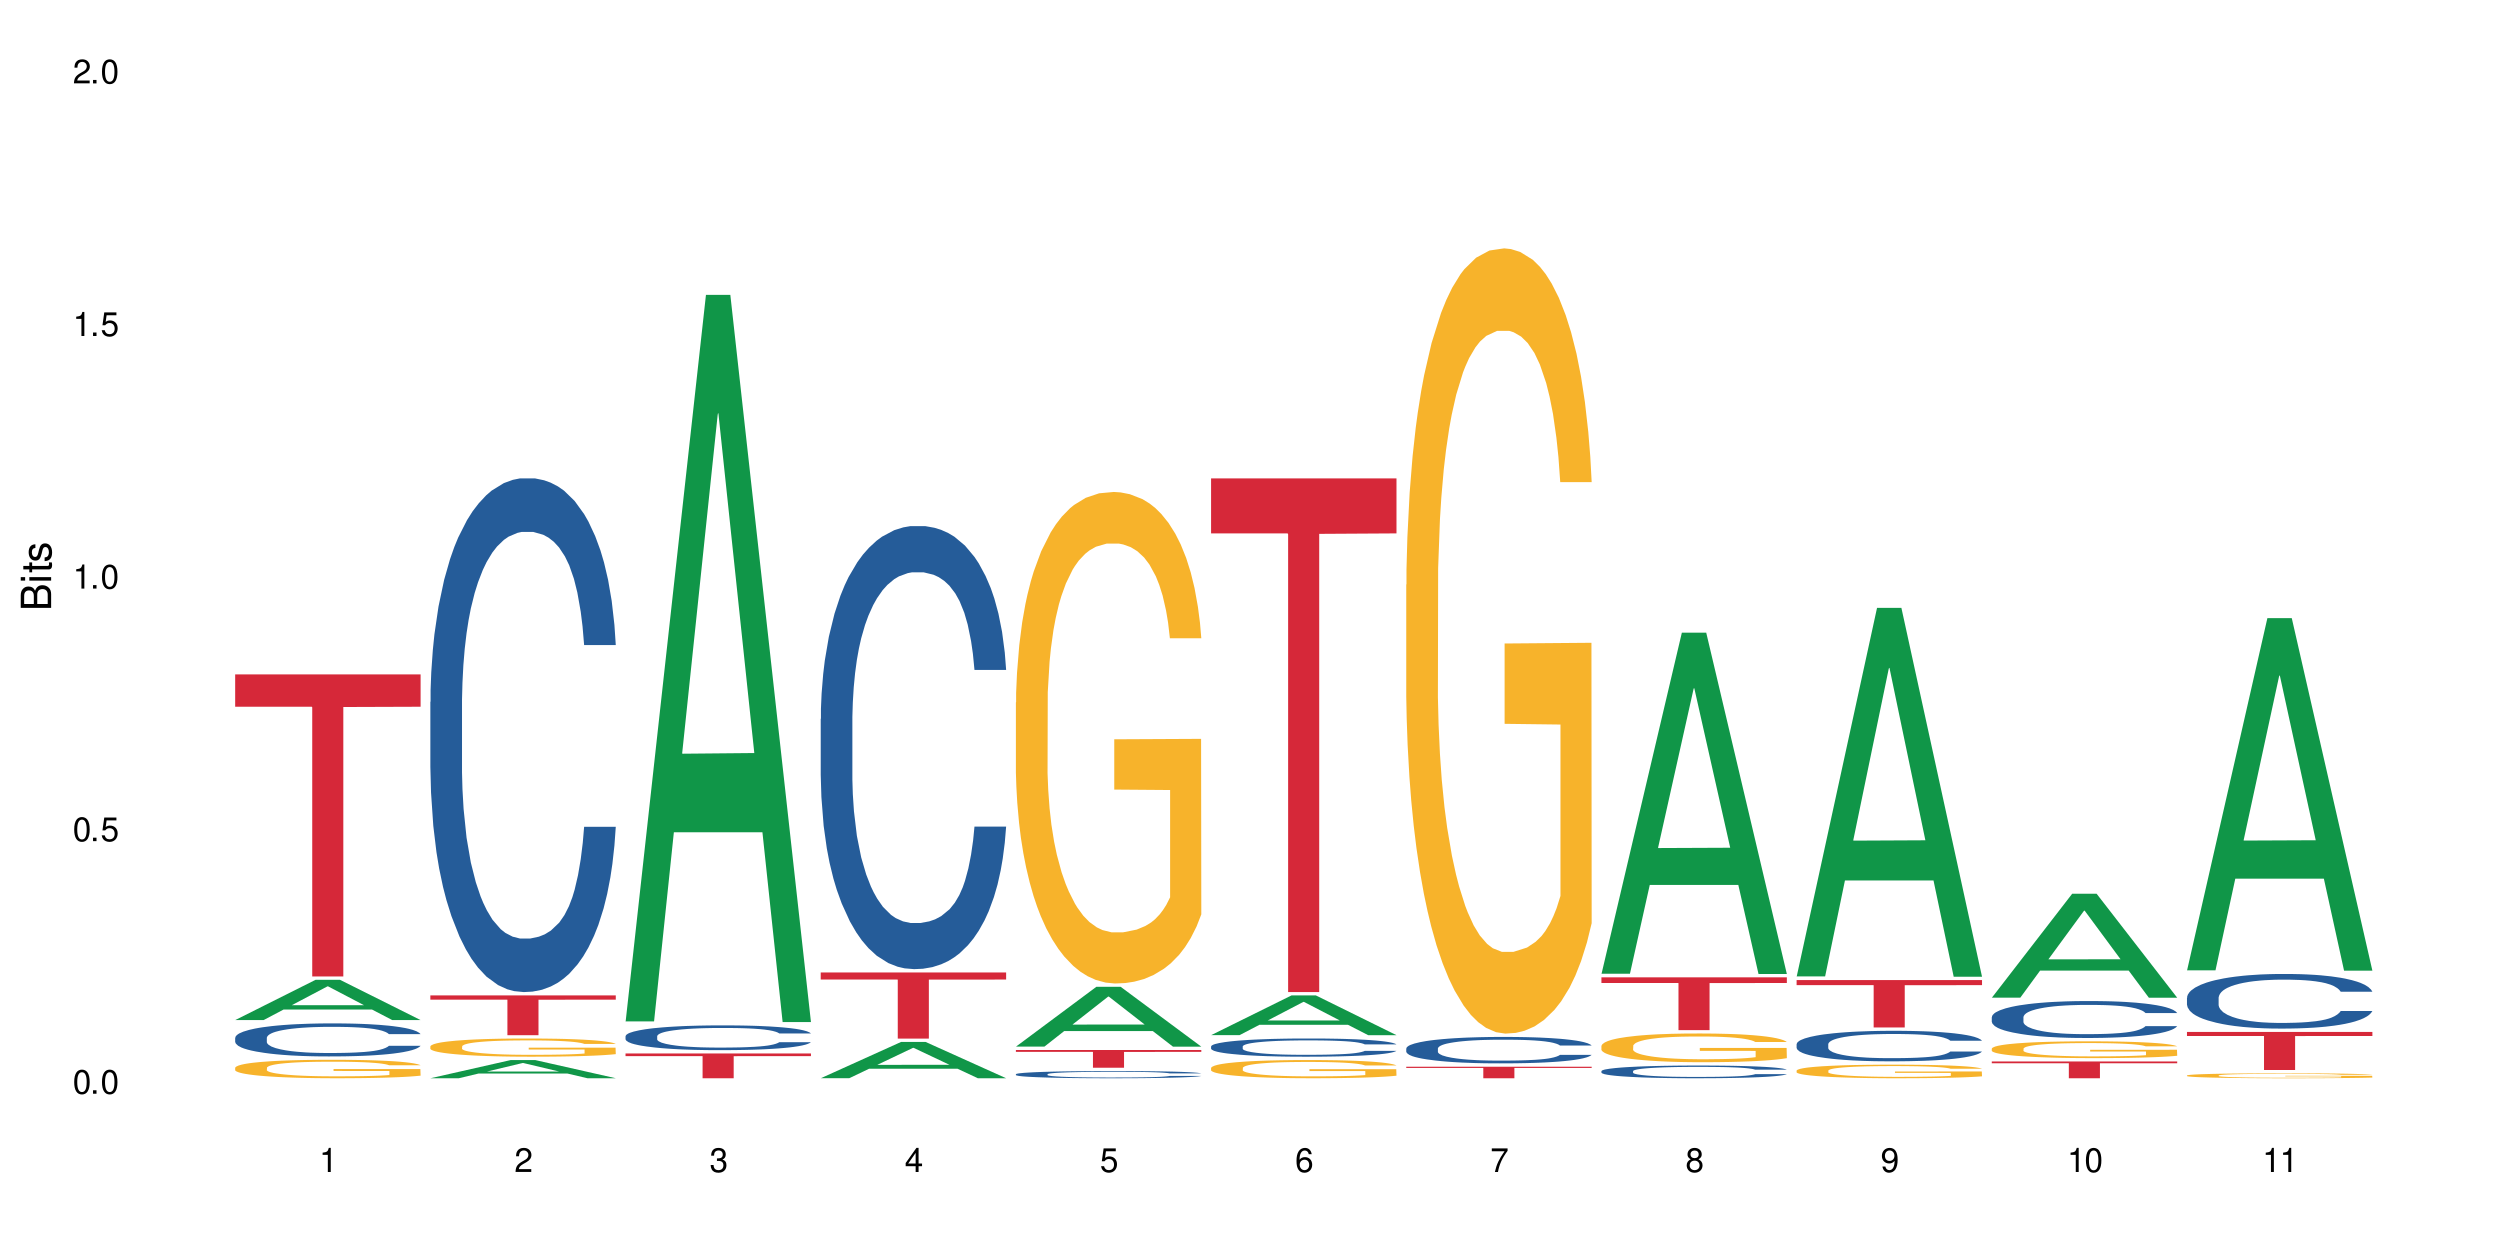
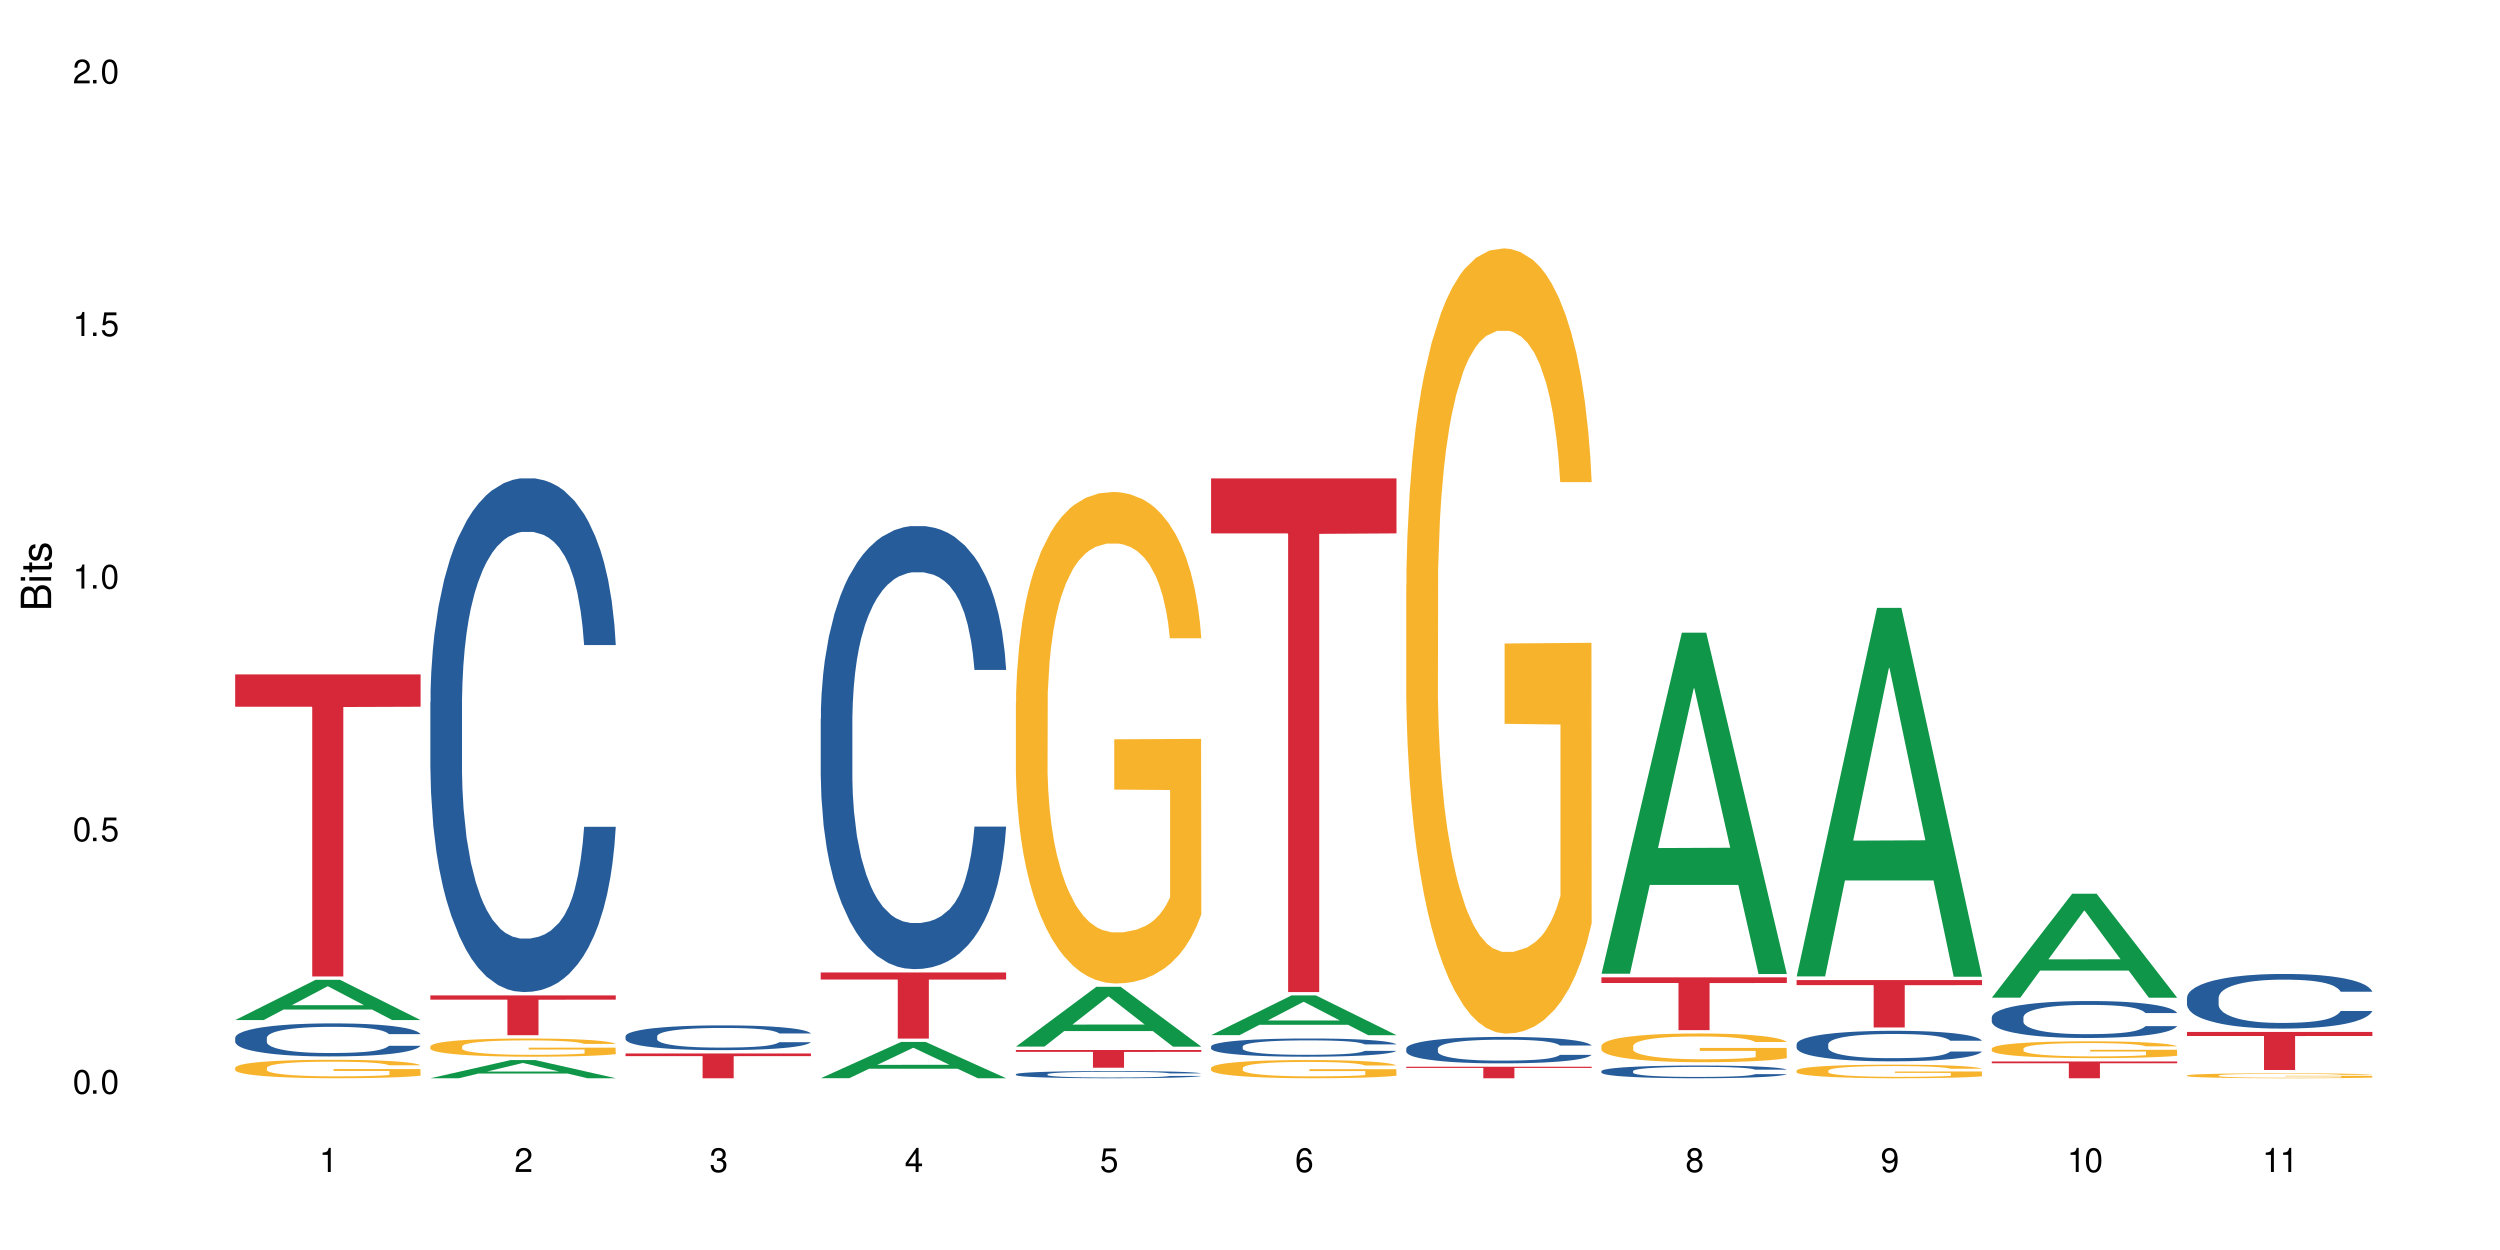
<svg xmlns="http://www.w3.org/2000/svg" xmlns:xlink="http://www.w3.org/1999/xlink" width="720" height="360" viewBox="0 0 720 360">
  <defs>
    <g>
      <g id="glyph-0-0">
</g>
      <g id="glyph-0-1">
        <path d="M 2.641 -6.938 C 2 -6.938 1.422 -6.656 1.078 -6.172 C 0.641 -5.562 0.406 -4.641 0.406 -3.359 C 0.406 -1.016 1.188 0.219 2.641 0.219 C 4.078 0.219 4.859 -1.016 4.859 -3.297 C 4.859 -4.641 4.656 -5.547 4.203 -6.172 C 3.844 -6.656 3.281 -6.938 2.641 -6.938 Z M 2.641 -6.188 C 3.547 -6.188 4 -5.25 4 -3.375 C 4 -1.406 3.562 -0.484 2.625 -0.484 C 1.734 -0.484 1.281 -1.438 1.281 -3.344 C 1.281 -5.25 1.734 -6.188 2.641 -6.188 Z M 2.641 -6.188 " />
      </g>
      <g id="glyph-0-2">
        <path d="M 1.828 -1 L 0.828 -1 L 0.828 0 L 1.828 0 Z M 1.828 -1 " />
      </g>
      <g id="glyph-0-3">
        <path d="M 4.562 -6.797 L 1.062 -6.797 L 0.547 -3.094 L 1.328 -3.094 C 1.719 -3.562 2.047 -3.734 2.578 -3.734 C 3.484 -3.734 4.062 -3.109 4.062 -2.094 C 4.062 -1.125 3.484 -0.531 2.578 -0.531 C 1.828 -0.531 1.375 -0.906 1.188 -1.672 L 0.328 -1.672 C 0.453 -1.109 0.547 -0.844 0.75 -0.594 C 1.125 -0.078 1.828 0.219 2.594 0.219 C 3.969 0.219 4.922 -0.781 4.922 -2.219 C 4.922 -3.562 4.031 -4.484 2.719 -4.484 C 2.25 -4.484 1.859 -4.359 1.469 -4.062 L 1.734 -5.969 L 4.562 -5.969 Z M 4.562 -6.797 " />
      </g>
      <g id="glyph-0-4">
        <path d="M 2.484 -4.938 L 2.484 0 L 3.328 0 L 3.328 -6.938 L 2.766 -6.938 C 2.469 -5.875 2.281 -5.734 0.984 -5.562 L 0.984 -4.938 Z M 2.484 -4.938 " />
      </g>
      <g id="glyph-0-5">
        <path d="M 4.859 -0.828 L 1.281 -0.828 C 1.359 -1.406 1.672 -1.781 2.5 -2.281 L 3.469 -2.828 C 4.406 -3.344 4.906 -4.062 4.906 -4.906 C 4.906 -5.484 4.672 -6.031 4.266 -6.406 C 3.859 -6.766 3.375 -6.938 2.719 -6.938 C 1.859 -6.938 1.219 -6.625 0.844 -6.031 C 0.609 -5.672 0.5 -5.234 0.484 -4.531 L 1.328 -4.531 C 1.359 -5.016 1.406 -5.281 1.531 -5.516 C 1.75 -5.938 2.188 -6.203 2.703 -6.203 C 3.469 -6.203 4.031 -5.641 4.031 -4.891 C 4.031 -4.344 3.719 -3.859 3.125 -3.516 L 2.234 -3 C 0.812 -2.172 0.406 -1.531 0.328 -0.016 L 4.859 -0.016 Z M 4.859 -0.828 " />
      </g>
      <g id="glyph-0-6">
        <path d="M 2.125 -3.188 L 2.578 -3.188 C 3.5 -3.188 3.984 -2.766 3.984 -1.922 C 3.984 -1.062 3.469 -0.531 2.594 -0.531 C 1.656 -0.531 1.203 -1 1.156 -2.016 L 0.312 -2.016 C 0.344 -1.453 0.438 -1.094 0.609 -0.781 C 0.953 -0.109 1.625 0.219 2.547 0.219 C 3.953 0.219 4.859 -0.625 4.859 -1.938 C 4.859 -2.828 4.516 -3.297 3.703 -3.594 C 4.344 -3.844 4.656 -4.328 4.656 -5.031 C 4.656 -6.219 3.875 -6.938 2.578 -6.938 C 1.203 -6.938 0.484 -6.172 0.453 -4.703 L 1.297 -4.703 C 1.312 -5.125 1.344 -5.359 1.453 -5.578 C 1.641 -5.969 2.062 -6.203 2.594 -6.203 C 3.344 -6.203 3.797 -5.75 3.797 -5 C 3.797 -4.516 3.609 -4.219 3.25 -4.047 C 3.016 -3.953 2.703 -3.922 2.125 -3.906 Z M 2.125 -3.188 " />
      </g>
      <g id="glyph-0-7">
        <path d="M 3.141 -1.672 L 3.141 0 L 3.984 0 L 3.984 -1.672 L 4.984 -1.672 L 4.984 -2.438 L 3.984 -2.438 L 3.984 -6.938 L 3.359 -6.938 L 0.266 -2.578 L 0.266 -1.672 Z M 3.141 -2.438 L 1 -2.438 L 3.141 -5.5 Z M 3.141 -2.438 " />
      </g>
      <g id="glyph-0-8">
        <path d="M 4.781 -5.125 C 4.609 -6.266 3.891 -6.938 2.844 -6.938 C 2.094 -6.938 1.422 -6.578 1.031 -5.953 C 0.594 -5.266 0.406 -4.422 0.406 -3.172 C 0.406 -2 0.578 -1.25 0.984 -0.641 C 1.359 -0.078 1.953 0.219 2.703 0.219 C 3.984 0.219 4.922 -0.75 4.922 -2.094 C 4.922 -3.375 4.062 -4.281 2.844 -4.281 C 2.172 -4.281 1.641 -4.031 1.281 -3.516 C 1.281 -5.234 1.828 -6.188 2.797 -6.188 C 3.391 -6.188 3.797 -5.797 3.938 -5.125 Z M 2.734 -3.531 C 3.547 -3.531 4.062 -2.953 4.062 -2.031 C 4.062 -1.156 3.484 -0.531 2.703 -0.531 C 1.922 -0.531 1.328 -1.188 1.328 -2.078 C 1.328 -2.938 1.906 -3.531 2.734 -3.531 Z M 2.734 -3.531 " />
      </g>
      <g id="glyph-0-9">
-         <path d="M 4.984 -6.797 L 0.438 -6.797 L 0.438 -5.969 L 4.109 -5.969 C 2.5 -3.656 1.828 -2.234 1.328 0 L 2.219 0 C 2.594 -2.172 3.453 -4.047 4.984 -6.094 Z M 4.984 -6.797 " />
-       </g>
+         </g>
      <g id="glyph-0-10">
        <path d="M 3.75 -3.656 C 4.469 -4.094 4.688 -4.438 4.688 -5.078 C 4.688 -6.172 3.844 -6.938 2.641 -6.938 C 1.438 -6.938 0.594 -6.172 0.594 -5.094 C 0.594 -4.438 0.812 -4.094 1.516 -3.656 C 0.734 -3.266 0.359 -2.703 0.359 -1.922 C 0.359 -0.656 1.281 0.219 2.641 0.219 C 3.984 0.219 4.922 -0.656 4.922 -1.922 C 4.922 -2.703 4.531 -3.266 3.75 -3.656 Z M 2.641 -6.188 C 3.359 -6.188 3.812 -5.75 3.812 -5.062 C 3.812 -4.406 3.344 -3.984 2.641 -3.984 C 1.922 -3.984 1.453 -4.406 1.453 -5.078 C 1.453 -5.75 1.922 -6.188 2.641 -6.188 Z M 2.641 -3.266 C 3.484 -3.266 4.062 -2.719 4.062 -1.906 C 4.062 -1.078 3.484 -0.531 2.625 -0.531 C 1.797 -0.531 1.219 -1.094 1.219 -1.906 C 1.219 -2.719 1.781 -3.266 2.641 -3.266 Z M 2.641 -3.266 " />
      </g>
      <g id="glyph-0-11">
        <path d="M 0.516 -1.578 C 0.672 -0.453 1.406 0.219 2.438 0.219 C 3.188 0.219 3.859 -0.141 4.266 -0.766 C 4.688 -1.453 4.891 -2.297 4.891 -3.547 C 4.891 -4.719 4.703 -5.453 4.312 -6.078 C 3.938 -6.641 3.344 -6.938 2.594 -6.938 C 1.297 -6.938 0.359 -5.969 0.359 -4.625 C 0.359 -3.344 1.234 -2.453 2.453 -2.453 C 3.094 -2.453 3.578 -2.672 4.016 -3.203 C 4 -1.484 3.469 -0.531 2.5 -0.531 C 1.906 -0.531 1.484 -0.906 1.359 -1.578 Z M 2.578 -6.203 C 3.375 -6.203 3.969 -5.531 3.969 -4.641 C 3.969 -3.797 3.391 -3.188 2.547 -3.188 C 1.734 -3.188 1.234 -3.766 1.234 -4.688 C 1.234 -5.562 1.797 -6.203 2.578 -6.203 Z M 2.578 -6.203 " />
      </g>
      <g id="glyph-1-0">
</g>
      <g id="glyph-1-1">
        <path d="M 0 -0.953 L 0 -4.891 C 0 -5.719 -0.234 -6.344 -0.734 -6.797 C -1.188 -7.234 -1.812 -7.469 -2.5 -7.469 C -3.547 -7.469 -4.188 -7 -4.625 -5.875 C -4.984 -6.688 -5.625 -7.094 -6.531 -7.094 C -7.172 -7.094 -7.734 -6.859 -8.141 -6.391 C -8.562 -5.922 -8.75 -5.344 -8.75 -4.5 L -8.75 -0.953 Z M -4.984 -2.062 L -7.766 -2.062 L -7.766 -4.219 C -7.766 -4.844 -7.688 -5.203 -7.453 -5.5 C -7.219 -5.812 -6.859 -5.969 -6.375 -5.969 C -5.891 -5.969 -5.531 -5.812 -5.297 -5.5 C -5.062 -5.203 -4.984 -4.844 -4.984 -4.219 Z M -0.984 -2.062 L -4 -2.062 L -4 -4.781 C -4 -5.766 -3.438 -6.359 -2.484 -6.359 C -1.547 -6.359 -0.984 -5.766 -0.984 -4.781 Z M -0.984 -2.062 " />
      </g>
      <g id="glyph-1-2">
        <path d="M -6.281 -1.797 L -6.281 -0.797 L 0 -0.797 L 0 -1.797 Z M -8.75 -1.797 L -8.75 -0.797 L -7.484 -0.797 L -7.484 -1.797 Z M -8.75 -1.797 " />
      </g>
      <g id="glyph-1-3">
        <path d="M -6.281 -3.047 L -6.281 -2.016 L -8.016 -2.016 L -8.016 -1.016 L -6.281 -1.016 L -6.281 -0.172 L -5.469 -0.172 L -5.469 -1.016 L -0.719 -1.016 C -0.078 -1.016 0.281 -1.453 0.281 -2.234 C 0.281 -2.5 0.25 -2.719 0.188 -3.047 L -0.641 -3.047 C -0.609 -2.906 -0.594 -2.766 -0.594 -2.562 C -0.594 -2.141 -0.719 -2.016 -1.156 -2.016 L -5.469 -2.016 L -5.469 -3.047 Z M -6.281 -3.047 " />
      </g>
      <g id="glyph-1-4">
        <path d="M -4.531 -5.25 C -5.766 -5.25 -6.469 -4.422 -6.469 -2.969 C -6.469 -1.516 -5.719 -0.562 -4.547 -0.562 C -3.562 -0.562 -3.094 -1.062 -2.734 -2.562 L -2.516 -3.484 C -2.344 -4.188 -2.094 -4.469 -1.641 -4.469 C -1.047 -4.469 -0.641 -3.875 -0.641 -3 C -0.641 -2.453 -0.797 -2 -1.062 -1.75 C -1.25 -1.594 -1.422 -1.531 -1.875 -1.469 L -1.875 -0.406 C -0.422 -0.453 0.281 -1.266 0.281 -2.922 C 0.281 -4.5 -0.5 -5.516 -1.719 -5.516 C -2.656 -5.516 -3.172 -4.984 -3.469 -3.734 L -3.703 -2.766 C -3.891 -1.953 -4.156 -1.609 -4.594 -1.609 C -5.188 -1.609 -5.547 -2.125 -5.547 -2.938 C -5.547 -3.75 -5.203 -4.172 -4.531 -4.203 Z M -4.531 -5.25 " />
      </g>
    </g>
  </defs>
  <rect x="-72" y="-36" width="864" height="432" fill="rgb(100%, 100%, 100%)" fill-opacity="1" />
  <path fill-rule="nonzero" fill="rgb(6.275%, 58.824%, 28.235%)" fill-opacity="1" d="M 67.73 293.773 L 67.789 293.762 L 90.895 282.18 L 97.91 282.18 L 121.133 293.785 L 112.973 293.785 L 107.152 290.754 L 81.652 290.754 L 75.945 293.773 L 67.73 293.773 L 84.105 289.5 L 104.816 289.488 L 94.488 284.074 L 94.375 284.062 L 94.262 284.098 L 84.047 289.488 L 84.105 289.5 Z M 67.73 293.773 " />
  <path fill-rule="nonzero" fill="rgb(14.51%, 36.078%, 60%)" fill-opacity="1" d="M 67.73 298.883 L 67.797 298.871 L 67.797 298.664 L 67.992 298.332 L 68.449 297.918 L 68.902 297.629 L 70.074 297.117 L 71.703 296.621 L 73.398 296.238 L 74.633 296.012 L 75.742 295.84 L 78.281 295.516 L 79.91 295.352 L 81.668 295.203 L 83.816 295.055 L 85.379 294.969 L 88.895 294.832 L 91.5 294.77 L 93.52 294.742 L 97.883 294.742 L 100.488 294.777 L 102.375 294.82 L 104.461 294.891 L 106.219 294.969 L 109.281 295.16 L 112.016 295.402 L 113.254 295.543 L 115.207 295.812 L 116.703 296.074 L 117.746 296.301 L 118.918 296.621 L 119.961 297.012 L 120.742 297.457 L 121.133 297.828 L 112.016 297.828 L 111.559 297.48 L 111.039 297.211 L 110.062 296.855 L 109.086 296.605 L 107.715 296.352 L 106.48 296.188 L 104.785 296.02 L 103.289 295.918 L 101.727 295.84 L 100.227 295.785 L 97.363 295.734 L 94.039 295.734 L 92.805 295.75 L 90.262 295.82 L 88.895 295.883 L 86.941 296.004 L 85.574 296.117 L 83.945 296.289 L 82.84 296.438 L 81.473 296.664 L 80.496 296.863 L 79.387 297.152 L 78.738 297.367 L 78.152 297.613 L 77.629 297.898 L 77.238 298.203 L 76.977 298.523 L 76.848 298.84 L 76.848 300.184 L 76.977 300.5 L 77.305 300.863 L 78.152 301.395 L 79.387 301.855 L 80.82 302.219 L 82.188 302.48 L 82.969 302.602 L 84.012 302.742 L 85.641 302.914 L 87.984 303.09 L 89.352 303.16 L 91.438 303.227 L 93.586 303.262 L 96.449 303.262 L 98.988 303.227 L 100.684 303.184 L 102.441 303.117 L 104.852 302.969 L 106.348 302.828 L 107.652 302.664 L 108.629 302.496 L 109.281 302.359 L 110.258 302.09 L 111.039 301.793 L 111.625 301.488 L 112.016 301.195 L 121.133 301.195 L 120.742 301.543 L 120.156 301.879 L 119.57 302.133 L 118.656 302.438 L 117.613 302.707 L 116.117 303.012 L 114.879 303.211 L 113.254 303.43 L 111.754 303.594 L 110.125 303.742 L 107.715 303.914 L 106.152 304.004 L 104.461 304.082 L 102.441 304.148 L 99.902 304.211 L 97.168 304.246 L 94.625 304.254 L 91.891 304.238 L 89.871 304.203 L 87.203 304.125 L 83.883 303.969 L 81.473 303.801 L 79.582 303.637 L 77.957 303.465 L 76.133 303.227 L 73.789 302.848 L 72.355 302.551 L 71.379 302.309 L 70.27 301.969 L 69.488 301.664 L 68.578 301.176 L 67.926 300.559 L 67.73 300.082 Z M 67.73 298.883 " />
  <path fill-rule="nonzero" fill="rgb(96.863%, 70.196%, 16.863%)" fill-opacity="1" d="M 67.73 307.492 L 67.797 307.488 L 67.797 307.391 L 68.055 307.172 L 68.707 306.871 L 69.555 306.625 L 70.465 306.43 L 71.051 306.328 L 72.027 306.18 L 72.875 306.074 L 75.023 305.855 L 77.762 305.652 L 79.258 305.562 L 80.949 305.48 L 83.359 305.391 L 84.469 305.355 L 87.855 305.277 L 91.695 305.23 L 95.93 305.215 L 97.883 305.219 L 100.555 305.238 L 104.199 305.293 L 106.285 305.34 L 107.91 305.391 L 109.605 305.453 L 111.688 305.551 L 113.645 305.664 L 115.207 305.781 L 116.77 305.93 L 118.07 306.086 L 119.18 306.254 L 120.156 306.457 L 120.742 306.629 L 121.133 306.797 L 112.078 306.797 L 111.559 306.629 L 110.973 306.496 L 109.996 306.336 L 109.02 306.219 L 108.043 306.129 L 106.219 306 L 104.656 305.922 L 102.703 305.855 L 100.812 305.812 L 98.664 305.781 L 97.363 305.773 L 93.91 305.773 L 90.785 305.809 L 88.961 305.848 L 87.66 305.883 L 85.836 305.957 L 84.727 306.016 L 84.078 306.055 L 82.125 306.207 L 80.82 306.34 L 80.105 306.434 L 79.191 306.578 L 78.543 306.711 L 77.824 306.906 L 77.434 307.051 L 76.914 307.383 L 76.848 308.258 L 77.043 308.441 L 77.434 308.641 L 77.957 308.816 L 78.738 309 L 79.52 309.141 L 80.887 309.332 L 82.059 309.457 L 82.969 309.539 L 84.727 309.672 L 85.445 309.715 L 87.137 309.801 L 88.895 309.871 L 91.047 309.93 L 92.672 309.957 L 95.277 309.98 L 98.598 309.98 L 102.508 309.953 L 104.98 309.914 L 106.676 309.875 L 107.781 309.84 L 109.148 309.789 L 110.125 309.738 L 111.039 309.688 L 112.145 309.602 L 112.145 308.441 L 96.059 308.438 L 96.059 307.891 L 121.066 307.887 L 121.133 309.789 L 119.766 309.918 L 118.07 310.047 L 116.441 310.145 L 114.75 310.227 L 112.34 310.316 L 110.387 310.375 L 107.391 310.445 L 104.656 310.488 L 101.789 310.516 L 99.25 310.531 L 96.254 310.535 L 93.586 310.527 L 90.719 310.496 L 88.441 310.457 L 86.355 310.41 L 84.273 310.348 L 81.668 310.246 L 79.973 310.164 L 78.215 310.059 L 76.457 309.938 L 74.895 309.809 L 73.852 309.707 L 72.812 309.59 L 71.703 309.441 L 70.66 309.277 L 69.879 309.125 L 69.164 308.957 L 68.645 308.797 L 68.121 308.578 L 67.859 308.402 L 67.73 308.25 Z M 67.73 307.492 " />
  <path fill-rule="nonzero" fill="rgb(83.922%, 15.686%, 22.353%)" fill-opacity="1" d="M 67.73 194.227 L 121.133 194.227 L 121.133 203.539 L 98.875 203.621 L 98.875 281.219 L 89.922 281.219 L 89.922 203.699 L 89.793 203.539 L 67.73 203.539 Z M 67.73 194.227 " />
  <path fill-rule="nonzero" fill="rgb(6.275%, 58.824%, 28.235%)" fill-opacity="1" d="M 123.941 310.531 L 124 310.527 L 147.105 305.293 L 154.125 305.293 L 177.344 310.535 L 169.184 310.535 L 163.367 309.168 L 137.863 309.168 L 132.156 310.531 L 123.941 310.531 L 140.316 308.602 L 161.027 308.598 L 150.699 306.148 L 150.586 306.145 L 150.473 306.16 L 140.258 308.598 L 140.316 308.602 Z M 123.941 310.531 " />
  <path fill-rule="nonzero" fill="rgb(14.51%, 36.078%, 60%)" fill-opacity="1" d="M 123.941 202.148 L 124.008 202.016 L 124.008 198.77 L 124.203 193.629 L 124.66 187.141 L 125.113 182.676 L 126.285 174.699 L 127.914 166.988 L 129.609 161.039 L 130.844 157.523 L 131.953 154.82 L 134.492 149.816 L 136.121 147.246 L 137.879 144.949 L 140.027 142.648 L 141.59 141.297 L 145.109 139.133 L 147.711 138.188 L 149.73 137.781 L 154.094 137.781 L 156.699 138.32 L 158.59 139 L 160.672 140.078 L 162.43 141.297 L 165.492 144.273 L 168.227 148.059 L 169.465 150.223 L 171.418 154.414 L 172.914 158.473 L 173.957 161.988 L 175.129 166.988 L 176.172 173.074 L 176.953 179.973 L 177.344 185.785 L 168.227 185.785 L 167.77 180.379 L 167.25 176.188 L 166.273 170.641 L 165.297 166.719 L 163.93 162.797 L 162.691 160.23 L 160.996 157.66 L 159.5 156.035 L 157.938 154.82 L 156.438 154.008 L 153.574 153.195 L 150.254 153.195 L 149.016 153.469 L 146.477 154.551 L 145.109 155.496 L 143.152 157.391 L 141.785 159.148 L 140.156 161.852 L 139.051 164.152 L 137.684 167.668 L 136.707 170.777 L 135.598 175.238 L 134.949 178.621 L 134.363 182.406 L 133.84 186.867 L 133.449 191.602 L 133.191 196.605 L 133.059 201.473 L 133.059 222.434 L 133.191 227.301 L 133.516 232.98 L 134.363 241.23 L 135.598 248.398 L 137.031 254.078 L 138.398 258.133 L 139.18 260.027 L 140.223 262.191 L 141.852 264.895 L 144.195 267.598 L 145.562 268.68 L 147.648 269.762 L 149.797 270.305 L 152.66 270.305 L 155.203 269.762 L 156.895 269.086 L 158.652 268.004 L 161.062 265.707 L 162.559 263.543 L 163.863 260.973 L 164.84 258.402 L 165.492 256.242 L 166.469 252.047 L 167.25 247.449 L 167.836 242.719 L 168.227 238.121 L 177.344 238.121 L 176.953 243.527 L 176.367 248.805 L 175.781 252.723 L 174.867 257.457 L 173.828 261.648 L 172.328 266.383 L 171.09 269.492 L 169.465 272.875 L 167.965 275.441 L 166.336 277.742 L 163.93 280.445 L 162.363 281.797 L 160.672 283.016 L 158.652 284.098 L 156.113 285.043 L 153.379 285.586 L 150.84 285.719 L 148.102 285.449 L 146.086 284.91 L 143.414 283.691 L 140.094 281.258 L 137.684 278.688 L 135.793 276.117 L 134.168 273.414 L 132.344 269.762 L 130 263.812 L 128.566 259.215 L 127.59 255.43 L 126.48 250.156 L 125.699 245.422 L 124.789 237.848 L 124.137 228.25 L 123.941 220.812 Z M 123.941 202.148 " />
  <path fill-rule="nonzero" fill="rgb(96.863%, 70.196%, 16.863%)" fill-opacity="1" d="M 123.941 301.336 L 124.008 301.328 L 124.008 301.234 L 124.27 301.02 L 124.918 300.723 L 125.766 300.477 L 126.676 300.285 L 127.266 300.184 L 128.242 300.043 L 129.086 299.938 L 131.234 299.719 L 133.973 299.52 L 135.469 299.434 L 137.164 299.352 L 139.57 299.262 L 140.68 299.227 L 144.066 299.148 L 147.906 299.102 L 152.141 299.09 L 154.094 299.094 L 156.766 299.113 L 160.41 299.164 L 162.496 299.211 L 164.125 299.262 L 165.816 299.324 L 167.902 299.418 L 169.855 299.535 L 171.418 299.648 L 172.98 299.793 L 174.281 299.945 L 175.391 300.113 L 176.367 300.312 L 176.953 300.48 L 177.344 300.648 L 168.293 300.648 L 167.77 300.48 L 167.184 300.352 L 166.207 300.195 L 165.23 300.078 L 164.254 299.988 L 162.43 299.863 L 160.867 299.789 L 158.914 299.719 L 157.023 299.676 L 154.875 299.648 L 153.574 299.641 L 150.121 299.641 L 146.996 299.672 L 145.172 299.711 L 143.871 299.75 L 142.047 299.82 L 140.941 299.879 L 140.289 299.918 L 138.336 300.066 L 137.031 300.199 L 136.316 300.289 L 135.402 300.434 L 134.754 300.562 L 134.035 300.754 L 133.645 300.898 L 133.125 301.223 L 133.059 302.086 L 133.254 302.27 L 133.645 302.465 L 134.168 302.637 L 134.949 302.82 L 135.73 302.957 L 137.098 303.145 L 138.27 303.27 L 139.18 303.352 L 140.941 303.48 L 141.656 303.523 L 143.348 303.609 L 145.109 303.676 L 147.258 303.734 L 148.883 303.762 L 151.488 303.785 L 154.812 303.785 L 158.719 303.758 L 161.191 303.719 L 162.887 303.68 L 163.992 303.648 L 165.359 303.594 L 166.336 303.547 L 167.25 303.496 L 168.355 303.414 L 168.355 302.27 L 152.27 302.262 L 152.27 301.727 L 177.277 301.723 L 177.344 303.594 L 175.977 303.723 L 174.281 303.848 L 172.656 303.945 L 170.961 304.027 L 168.551 304.117 L 166.598 304.176 L 163.602 304.242 L 160.867 304.285 L 158 304.312 L 155.461 304.328 L 152.465 304.332 L 149.797 304.324 L 146.93 304.293 L 144.652 304.254 L 142.566 304.207 L 140.484 304.145 L 137.879 304.047 L 136.188 303.965 L 134.426 303.863 L 132.668 303.742 L 131.105 303.613 L 130.062 303.512 L 129.023 303.398 L 127.914 303.254 L 126.871 303.094 L 126.09 302.945 L 125.375 302.777 L 124.855 302.617 L 124.332 302.402 L 124.074 302.23 L 123.941 302.082 Z M 123.941 301.336 " />
  <path fill-rule="nonzero" fill="rgb(83.922%, 15.686%, 22.353%)" fill-opacity="1" d="M 123.941 286.68 L 177.344 286.68 L 177.344 287.906 L 155.086 287.918 L 155.086 298.129 L 146.133 298.129 L 146.133 287.926 L 146.004 287.906 L 123.941 287.906 Z M 123.941 286.68 " />
-   <path fill-rule="nonzero" fill="rgb(6.275%, 58.824%, 28.235%)" fill-opacity="1" d="M 180.152 294.156 L 180.211 293.961 L 203.316 84.926 L 210.336 84.926 L 233.555 294.352 L 225.395 294.352 L 219.578 239.688 L 194.074 239.688 L 188.371 294.156 L 180.152 294.156 L 196.527 217.07 L 217.238 216.875 L 206.91 119.145 L 206.797 118.945 L 206.684 119.535 L 196.473 216.875 L 196.527 217.07 Z M 180.152 294.156 " />
  <path fill-rule="nonzero" fill="rgb(14.51%, 36.078%, 60%)" fill-opacity="1" d="M 180.152 298.414 L 180.219 298.41 L 180.219 298.254 L 180.414 298.004 L 180.871 297.691 L 181.324 297.477 L 182.5 297.094 L 184.125 296.723 L 185.82 296.434 L 187.059 296.266 L 188.164 296.133 L 190.703 295.895 L 192.332 295.77 L 194.09 295.66 L 196.238 295.547 L 197.801 295.48 L 201.32 295.379 L 203.922 295.332 L 205.941 295.312 L 210.305 295.312 L 212.91 295.34 L 214.801 295.371 L 216.883 295.422 L 218.641 295.48 L 221.703 295.625 L 224.438 295.809 L 225.676 295.914 L 227.629 296.113 L 229.125 296.309 L 230.168 296.48 L 231.34 296.723 L 232.383 297.016 L 233.164 297.348 L 233.555 297.629 L 224.438 297.629 L 223.98 297.367 L 223.461 297.164 L 222.484 296.898 L 221.508 296.707 L 220.141 296.52 L 218.902 296.395 L 217.207 296.27 L 215.711 296.191 L 214.148 296.133 L 212.648 296.094 L 209.785 296.055 L 206.465 296.055 L 205.227 296.07 L 202.688 296.121 L 201.32 296.168 L 199.363 296.258 L 197.996 296.344 L 196.371 296.473 L 195.262 296.586 L 193.895 296.754 L 192.918 296.902 L 191.812 297.117 L 191.16 297.281 L 190.574 297.465 L 190.051 297.68 L 189.66 297.906 L 189.402 298.148 L 189.27 298.383 L 189.27 299.395 L 189.402 299.629 L 189.727 299.902 L 190.574 300.301 L 191.812 300.645 L 193.242 300.918 L 194.609 301.113 L 195.395 301.207 L 196.434 301.309 L 198.062 301.441 L 200.406 301.57 L 201.773 301.625 L 203.859 301.676 L 206.008 301.703 L 208.875 301.703 L 211.414 301.676 L 213.105 301.645 L 214.863 301.59 L 217.273 301.48 L 218.773 301.375 L 220.074 301.25 L 221.051 301.129 L 221.703 301.023 L 222.68 300.82 L 223.461 300.602 L 224.047 300.371 L 224.438 300.148 L 233.555 300.148 L 233.164 300.41 L 232.578 300.664 L 231.992 300.855 L 231.082 301.082 L 230.039 301.285 L 228.539 301.512 L 227.305 301.664 L 225.676 301.824 L 224.176 301.949 L 222.551 302.059 L 220.141 302.191 L 218.578 302.254 L 216.883 302.312 L 214.863 302.367 L 212.324 302.41 L 209.59 302.438 L 207.051 302.445 L 204.316 302.434 L 202.297 302.406 L 199.625 302.348 L 196.305 302.23 L 193.895 302.105 L 192.008 301.98 L 190.379 301.852 L 188.555 301.676 L 186.211 301.387 L 184.777 301.168 L 183.801 300.984 L 182.695 300.73 L 181.914 300.504 L 181 300.137 L 180.348 299.676 L 180.152 299.316 Z M 180.152 298.414 " />
  <path fill-rule="nonzero" fill="rgb(83.922%, 15.686%, 22.353%)" fill-opacity="1" d="M 180.152 303.406 L 233.555 303.406 L 233.555 304.168 L 211.301 304.176 L 211.301 310.535 L 202.344 310.535 L 202.344 304.18 L 202.215 304.168 L 180.152 304.168 Z M 180.152 303.406 " />
  <path fill-rule="nonzero" fill="rgb(6.275%, 58.824%, 28.235%)" fill-opacity="1" d="M 236.367 310.527 L 236.422 310.516 L 259.527 300.07 L 266.547 300.07 L 289.766 310.535 L 281.609 310.535 L 275.789 307.805 L 250.285 307.805 L 244.582 310.527 L 236.367 310.527 L 252.738 306.676 L 273.449 306.664 L 263.121 301.781 L 263.008 301.77 L 262.895 301.801 L 252.684 306.664 L 252.738 306.676 Z M 236.367 310.527 " />
  <path fill-rule="nonzero" fill="rgb(14.51%, 36.078%, 60%)" fill-opacity="1" d="M 236.367 207.043 L 236.43 206.926 L 236.43 204.129 L 236.625 199.695 L 237.082 194.098 L 237.539 190.25 L 238.711 183.371 L 240.34 176.723 L 242.031 171.59 L 243.27 168.559 L 244.375 166.227 L 246.914 161.91 L 248.543 159.695 L 250.301 157.715 L 252.449 155.73 L 254.016 154.566 L 257.531 152.699 L 260.137 151.883 L 262.152 151.531 L 266.516 151.531 L 269.121 152 L 271.012 152.582 L 273.094 153.516 L 274.852 154.566 L 277.914 157.129 L 280.648 160.395 L 281.887 162.262 L 283.84 165.879 L 285.34 169.375 L 286.379 172.406 L 287.551 176.723 L 288.594 181.969 L 289.375 187.918 L 289.766 192.934 L 280.648 192.934 L 280.191 188.27 L 279.672 184.652 L 278.695 179.871 L 277.719 176.488 L 276.352 173.109 L 275.113 170.891 L 273.422 168.676 L 271.922 167.277 L 270.359 166.227 L 268.863 165.527 L 265.996 164.828 L 262.676 164.828 L 261.438 165.062 L 258.898 165.992 L 257.531 166.809 L 255.578 168.441 L 254.211 169.957 L 252.582 172.293 L 251.473 174.273 L 250.105 177.305 L 249.129 179.988 L 248.023 183.836 L 247.371 186.754 L 246.785 190.016 L 246.266 193.867 L 245.875 197.949 L 245.613 202.262 L 245.484 206.461 L 245.484 224.535 L 245.613 228.734 L 245.938 233.633 L 246.785 240.746 L 248.023 246.93 L 249.457 251.824 L 250.824 255.324 L 251.605 256.957 L 252.645 258.824 L 254.273 261.156 L 256.617 263.488 L 257.984 264.422 L 260.07 265.355 L 262.219 265.82 L 265.086 265.82 L 267.625 265.355 L 269.316 264.77 L 271.074 263.836 L 273.484 261.855 L 274.984 259.988 L 276.285 257.773 L 277.262 255.559 L 277.914 253.691 L 278.891 250.078 L 279.672 246.113 L 280.258 242.031 L 280.648 238.066 L 289.766 238.066 L 289.375 242.73 L 288.789 247.277 L 288.203 250.66 L 287.293 254.742 L 286.25 258.355 L 284.75 262.438 L 283.516 265.121 L 281.887 268.035 L 280.387 270.25 L 278.762 272.234 L 276.352 274.566 L 274.789 275.734 L 273.094 276.781 L 271.074 277.715 L 268.535 278.531 L 265.801 279 L 263.262 279.113 L 260.527 278.883 L 258.508 278.414 L 255.836 277.367 L 252.516 275.266 L 250.105 273.051 L 248.219 270.836 L 246.59 268.504 L 244.766 265.355 L 242.422 260.223 L 240.988 256.258 L 240.012 252.992 L 238.906 248.445 L 238.125 244.363 L 237.211 237.832 L 236.562 229.551 L 236.367 223.137 Z M 236.367 207.043 " />
  <path fill-rule="nonzero" fill="rgb(83.922%, 15.686%, 22.353%)" fill-opacity="1" d="M 236.367 280.074 L 289.766 280.074 L 289.766 282.113 L 267.512 282.129 L 267.512 299.109 L 258.555 299.109 L 258.555 282.148 L 258.426 282.113 L 236.367 282.113 Z M 236.367 280.074 " />
  <path fill-rule="nonzero" fill="rgb(6.275%, 58.824%, 28.235%)" fill-opacity="1" d="M 292.578 301.422 L 292.633 301.406 L 315.738 284.207 L 322.758 284.207 L 345.977 301.438 L 337.82 301.438 L 332 296.941 L 306.496 296.941 L 300.793 301.422 L 292.578 301.422 L 308.949 295.078 L 329.66 295.062 L 319.336 287.02 L 319.219 287.004 L 319.105 287.055 L 308.895 295.062 L 308.949 295.078 Z M 292.578 301.422 " />
  <path fill-rule="nonzero" fill="rgb(14.51%, 36.078%, 60%)" fill-opacity="1" d="M 292.578 309.367 L 292.641 309.363 L 292.641 309.316 L 292.836 309.246 L 293.293 309.156 L 293.75 309.094 L 294.922 308.98 L 296.551 308.875 L 298.242 308.789 L 299.48 308.742 L 300.586 308.703 L 303.125 308.633 L 304.754 308.598 L 306.512 308.562 L 308.664 308.531 L 310.227 308.512 L 313.742 308.484 L 316.348 308.469 L 318.367 308.465 L 322.73 308.465 L 325.332 308.473 L 327.223 308.48 L 329.305 308.496 L 331.066 308.512 L 334.125 308.555 L 336.859 308.609 L 338.098 308.637 L 340.051 308.695 L 341.551 308.754 L 342.59 308.805 L 343.762 308.875 L 344.805 308.957 L 345.586 309.055 L 345.977 309.137 L 336.859 309.137 L 336.406 309.062 L 335.883 309.004 L 334.906 308.926 L 333.93 308.871 L 332.562 308.812 L 331.324 308.777 L 329.633 308.742 L 328.133 308.719 L 326.57 308.703 L 325.074 308.691 L 322.207 308.68 L 318.887 308.68 L 317.648 308.684 L 315.109 308.699 L 313.742 308.711 L 311.789 308.738 L 310.422 308.762 L 308.793 308.801 L 307.684 308.832 L 306.316 308.883 L 305.34 308.926 L 304.234 308.988 L 303.582 309.035 L 302.996 309.09 L 302.477 309.152 L 302.086 309.219 L 301.824 309.289 L 301.695 309.355 L 301.695 309.648 L 301.824 309.719 L 302.148 309.797 L 302.996 309.914 L 304.234 310.012 L 305.668 310.094 L 307.035 310.148 L 307.816 310.176 L 308.859 310.207 L 310.484 310.246 L 312.832 310.281 L 314.199 310.297 L 316.281 310.312 L 318.43 310.32 L 321.297 310.32 L 323.836 310.312 L 325.527 310.305 L 327.289 310.289 L 329.695 310.258 L 331.195 310.227 L 332.496 310.191 L 333.473 310.152 L 334.125 310.125 L 335.102 310.066 L 335.883 310 L 336.469 309.934 L 336.859 309.871 L 345.977 309.871 L 345.586 309.945 L 345 310.02 L 344.414 310.074 L 343.504 310.141 L 342.461 310.199 L 340.965 310.266 L 339.727 310.309 L 338.098 310.355 L 336.602 310.391 L 334.973 310.426 L 332.562 310.461 L 331 310.48 L 329.305 310.5 L 327.289 310.516 L 324.746 310.527 L 322.012 310.535 L 319.473 310.535 L 316.738 310.531 L 314.719 310.523 L 312.047 310.508 L 308.727 310.473 L 306.316 310.438 L 304.43 310.402 L 302.801 310.363 L 300.977 310.312 L 298.633 310.23 L 297.199 310.164 L 296.223 310.113 L 295.117 310.039 L 294.336 309.973 L 293.422 309.867 L 292.773 309.73 L 292.578 309.629 Z M 292.578 309.367 " />
  <path fill-rule="nonzero" fill="rgb(96.863%, 70.196%, 16.863%)" fill-opacity="1" d="M 292.578 202.316 L 292.641 202.188 L 292.641 199.602 L 292.902 193.785 L 293.555 185.77 L 294.398 179.176 L 295.312 174.004 L 295.898 171.289 L 296.875 167.41 L 297.723 164.566 L 299.871 158.75 L 302.605 153.32 L 304.105 150.992 L 305.797 148.797 L 308.207 146.34 L 309.312 145.434 L 312.699 143.367 L 316.543 142.074 L 320.773 141.684 L 322.73 141.812 L 325.398 142.332 L 329.047 143.754 L 331.129 145.047 L 332.758 146.34 L 334.449 148.02 L 336.535 150.605 L 338.488 153.707 L 340.051 156.812 L 341.613 160.688 L 342.918 164.824 L 344.023 169.352 L 345 174.781 L 345.586 179.305 L 345.977 183.828 L 336.926 183.828 L 336.406 179.305 L 335.82 175.816 L 334.84 171.547 L 333.863 168.445 L 332.887 165.988 L 331.066 162.629 L 329.5 160.559 L 327.547 158.75 L 325.66 157.586 L 323.512 156.812 L 322.207 156.551 L 318.758 156.551 L 315.629 157.457 L 313.809 158.492 L 312.504 159.527 L 310.68 161.465 L 309.574 163.016 L 308.922 164.051 L 306.969 168.059 L 305.668 171.68 L 304.949 174.133 L 304.039 178.012 L 303.387 181.504 L 302.672 186.676 L 302.281 190.551 L 301.758 199.344 L 301.695 222.613 L 301.891 227.527 L 302.281 232.828 L 302.801 237.48 L 303.582 242.395 L 304.363 246.141 L 305.73 251.184 L 306.902 254.547 L 307.816 256.742 L 309.574 260.234 L 310.289 261.398 L 311.984 263.723 L 313.742 265.535 L 315.891 267.086 L 317.52 267.859 L 320.125 268.508 L 323.445 268.508 L 327.352 267.73 L 329.828 266.699 L 331.52 265.664 L 332.629 264.758 L 333.996 263.336 L 334.973 262.043 L 335.883 260.621 L 336.992 258.426 L 336.992 227.527 L 320.906 227.398 L 320.906 212.918 L 345.914 212.789 L 345.977 263.336 L 344.609 266.828 L 342.918 270.188 L 341.289 272.773 L 339.598 274.973 L 337.188 277.43 L 335.234 278.98 L 332.238 280.789 L 329.5 281.953 L 326.637 282.727 L 324.098 283.117 L 321.102 283.246 L 318.43 282.988 L 315.566 282.211 L 313.285 281.176 L 311.203 279.883 L 309.117 278.203 L 306.512 275.488 L 304.82 273.289 L 303.062 270.574 L 301.305 267.344 L 299.742 263.855 L 298.699 261.141 L 297.656 258.035 L 296.551 254.156 L 295.508 249.762 L 294.727 245.754 L 294.008 241.23 L 293.488 236.965 L 292.969 231.145 L 292.707 226.492 L 292.578 222.484 Z M 292.578 202.316 " />
  <path fill-rule="nonzero" fill="rgb(83.922%, 15.686%, 22.353%)" fill-opacity="1" d="M 292.578 302.398 L 345.977 302.398 L 345.977 302.945 L 323.723 302.949 L 323.723 307.504 L 314.77 307.504 L 314.77 302.957 L 314.637 302.945 L 292.578 302.945 Z M 292.578 302.398 " />
  <path fill-rule="nonzero" fill="rgb(6.275%, 58.824%, 28.235%)" fill-opacity="1" d="M 348.789 298.117 L 348.844 298.105 L 371.953 286.68 L 378.969 286.68 L 402.188 298.129 L 394.031 298.129 L 388.211 295.141 L 362.711 295.141 L 357.004 298.117 L 348.789 298.117 L 365.164 293.902 L 385.871 293.895 L 375.547 288.551 L 375.434 288.539 L 375.316 288.57 L 365.105 293.895 L 365.164 293.902 Z M 348.789 298.117 " />
  <path fill-rule="nonzero" fill="rgb(14.51%, 36.078%, 60%)" fill-opacity="1" d="M 348.789 301.371 L 348.852 301.363 L 348.852 301.25 L 349.051 301.066 L 349.504 300.836 L 349.961 300.68 L 351.133 300.398 L 352.762 300.125 L 354.453 299.914 L 355.691 299.789 L 356.797 299.691 L 359.34 299.516 L 360.965 299.422 L 362.727 299.344 L 364.875 299.262 L 366.438 299.211 L 369.953 299.137 L 372.559 299.102 L 374.578 299.09 L 378.941 299.09 L 381.547 299.105 L 383.434 299.133 L 385.52 299.168 L 387.277 299.211 L 390.336 299.316 L 393.07 299.453 L 394.309 299.527 L 396.262 299.676 L 397.762 299.82 L 398.805 299.945 L 399.977 300.125 L 401.016 300.34 L 401.797 300.582 L 402.188 300.789 L 393.07 300.789 L 392.617 300.598 L 392.094 300.449 L 391.117 300.254 L 390.141 300.113 L 388.773 299.977 L 387.535 299.883 L 385.844 299.793 L 384.344 299.734 L 382.781 299.691 L 381.285 299.664 L 378.418 299.633 L 375.098 299.633 L 373.859 299.645 L 371.32 299.684 L 369.953 299.715 L 368 299.781 L 366.633 299.844 L 365.004 299.941 L 363.898 300.023 L 362.531 300.148 L 361.551 300.258 L 360.445 300.414 L 359.793 300.535 L 359.207 300.672 L 358.688 300.828 L 358.297 300.996 L 358.035 301.172 L 357.906 301.348 L 357.906 302.09 L 358.035 302.262 L 358.363 302.461 L 359.207 302.754 L 360.445 303.008 L 361.879 303.211 L 363.246 303.355 L 364.027 303.422 L 365.07 303.5 L 366.695 303.594 L 369.043 303.691 L 370.41 303.727 L 372.492 303.766 L 374.641 303.785 L 377.508 303.785 L 380.047 303.766 L 381.742 303.742 L 383.5 303.703 L 385.91 303.621 L 387.406 303.547 L 388.707 303.457 L 389.688 303.363 L 390.336 303.289 L 391.312 303.141 L 392.094 302.977 L 392.68 302.809 L 393.07 302.645 L 402.188 302.645 L 401.797 302.836 L 401.211 303.023 L 400.625 303.164 L 399.715 303.332 L 398.672 303.48 L 397.176 303.648 L 395.938 303.758 L 394.309 303.875 L 392.812 303.969 L 391.184 304.051 L 388.773 304.145 L 387.211 304.191 L 385.52 304.238 L 383.5 304.273 L 380.961 304.309 L 378.223 304.328 L 375.684 304.332 L 372.949 304.324 L 370.93 304.305 L 368.262 304.262 L 364.938 304.176 L 362.531 304.082 L 360.641 303.992 L 359.012 303.895 L 357.188 303.766 L 354.844 303.555 L 353.41 303.395 L 352.434 303.258 L 351.328 303.07 L 350.547 302.902 L 349.637 302.637 L 348.984 302.297 L 348.789 302.031 Z M 348.789 301.371 " />
  <path fill-rule="nonzero" fill="rgb(96.863%, 70.196%, 16.863%)" fill-opacity="1" d="M 348.789 307.539 L 348.852 307.535 L 348.852 307.438 L 349.113 307.223 L 349.766 306.926 L 350.613 306.68 L 351.523 306.488 L 352.109 306.391 L 353.086 306.246 L 353.934 306.141 L 356.082 305.926 L 358.816 305.723 L 360.316 305.637 L 362.008 305.555 L 364.418 305.465 L 365.523 305.43 L 368.91 305.355 L 372.754 305.305 L 376.988 305.293 L 378.941 305.297 L 381.609 305.316 L 385.258 305.367 L 387.34 305.418 L 388.969 305.465 L 390.664 305.527 L 392.746 305.621 L 394.699 305.738 L 396.262 305.852 L 397.824 305.996 L 399.129 306.148 L 400.234 306.316 L 401.211 306.52 L 401.797 306.688 L 402.188 306.852 L 393.137 306.852 L 392.617 306.688 L 392.031 306.555 L 391.055 306.398 L 390.078 306.285 L 389.098 306.191 L 387.277 306.066 L 385.715 305.992 L 383.758 305.926 L 381.871 305.883 L 379.723 305.852 L 378.418 305.844 L 374.969 305.844 L 371.844 305.875 L 370.02 305.914 L 368.715 305.953 L 366.891 306.023 L 365.785 306.082 L 365.133 306.121 L 363.18 306.27 L 361.879 306.402 L 361.16 306.496 L 360.25 306.637 L 359.598 306.766 L 358.883 306.957 L 358.492 307.102 L 357.969 307.43 L 357.906 308.289 L 358.102 308.473 L 358.492 308.668 L 359.012 308.84 L 359.793 309.023 L 360.574 309.16 L 361.941 309.348 L 363.117 309.473 L 364.027 309.555 L 365.785 309.684 L 366.5 309.727 L 368.195 309.812 L 369.953 309.879 L 372.102 309.938 L 373.73 309.965 L 376.336 309.992 L 379.656 309.992 L 383.562 309.961 L 386.039 309.922 L 387.73 309.887 L 388.84 309.852 L 390.207 309.801 L 391.184 309.75 L 392.094 309.699 L 393.203 309.617 L 393.203 308.473 L 377.117 308.469 L 377.117 307.93 L 402.125 307.926 L 402.188 309.801 L 400.82 309.93 L 399.129 310.055 L 397.5 310.148 L 395.809 310.23 L 393.398 310.32 L 391.445 310.379 L 388.449 310.445 L 385.715 310.488 L 382.848 310.516 L 380.309 310.531 L 377.312 310.535 L 374.641 310.527 L 371.777 310.5 L 369.496 310.461 L 367.414 310.41 L 365.328 310.352 L 362.727 310.25 L 361.031 310.168 L 359.273 310.066 L 357.516 309.949 L 355.953 309.816 L 354.91 309.719 L 353.867 309.602 L 352.762 309.457 L 351.719 309.297 L 350.938 309.148 L 350.223 308.98 L 349.699 308.82 L 349.18 308.605 L 348.918 308.434 L 348.789 308.285 Z M 348.789 307.539 " />
  <path fill-rule="nonzero" fill="rgb(83.922%, 15.686%, 22.353%)" fill-opacity="1" d="M 348.789 137.781 L 402.188 137.781 L 402.188 153.617 L 379.934 153.754 L 379.934 285.719 L 370.98 285.719 L 370.98 153.895 L 370.848 153.617 L 348.789 153.617 Z M 348.789 137.781 " />
  <path fill-rule="nonzero" fill="rgb(14.51%, 36.078%, 60%)" fill-opacity="1" d="M 405 301.953 L 405.066 301.945 L 405.066 301.777 L 405.262 301.516 L 405.715 301.18 L 406.172 300.949 L 407.344 300.539 L 408.973 300.145 L 410.664 299.836 L 411.902 299.656 L 413.012 299.516 L 415.551 299.262 L 417.18 299.129 L 418.938 299.008 L 421.086 298.891 L 422.648 298.82 L 426.164 298.711 L 428.77 298.66 L 430.789 298.641 L 435.152 298.641 L 437.758 298.668 L 439.645 298.703 L 441.73 298.758 L 443.488 298.82 L 446.547 298.977 L 449.285 299.168 L 450.52 299.281 L 452.473 299.496 L 453.973 299.707 L 455.016 299.887 L 456.188 300.145 L 457.227 300.457 L 458.012 300.812 L 458.402 301.109 L 449.285 301.109 L 448.828 300.832 L 448.309 300.617 L 447.328 300.332 L 446.352 300.129 L 444.984 299.93 L 443.746 299.797 L 442.055 299.664 L 440.559 299.578 L 438.992 299.516 L 437.496 299.477 L 434.629 299.434 L 431.309 299.434 L 430.07 299.449 L 427.531 299.504 L 426.164 299.551 L 424.211 299.648 L 422.844 299.738 L 421.215 299.879 L 420.109 299.996 L 418.742 300.18 L 417.766 300.34 L 416.656 300.566 L 416.004 300.742 L 415.418 300.938 L 414.898 301.168 L 414.508 301.41 L 414.246 301.668 L 414.117 301.918 L 414.117 302.996 L 414.246 303.246 L 414.574 303.539 L 415.418 303.961 L 416.656 304.332 L 418.09 304.625 L 419.457 304.832 L 420.238 304.93 L 421.281 305.039 L 422.91 305.18 L 425.254 305.32 L 426.621 305.375 L 428.703 305.43 L 430.855 305.457 L 433.719 305.457 L 436.258 305.43 L 437.953 305.395 L 439.711 305.34 L 442.121 305.223 L 443.617 305.109 L 444.922 304.977 L 445.898 304.848 L 446.547 304.734 L 447.523 304.52 L 448.309 304.281 L 448.895 304.039 L 449.285 303.801 L 458.402 303.801 L 458.012 304.082 L 457.426 304.352 L 456.836 304.555 L 455.926 304.797 L 454.883 305.012 L 453.387 305.258 L 452.148 305.418 L 450.52 305.59 L 449.023 305.723 L 447.395 305.84 L 444.984 305.98 L 443.422 306.051 L 441.73 306.113 L 439.711 306.168 L 437.172 306.215 L 434.434 306.246 L 431.895 306.25 L 429.16 306.238 L 427.141 306.211 L 424.473 306.148 L 421.148 306.023 L 418.742 305.891 L 416.852 305.758 L 415.223 305.617 L 413.402 305.43 L 411.055 305.125 L 409.625 304.887 L 408.648 304.691 L 407.539 304.422 L 406.758 304.18 L 405.848 303.789 L 405.195 303.293 L 405 302.914 Z M 405 301.953 " />
  <path fill-rule="nonzero" fill="rgb(96.863%, 70.196%, 16.863%)" fill-opacity="1" d="M 405 168.391 L 405.066 168.188 L 405.066 164.055 L 405.324 154.762 L 405.977 141.957 L 406.824 131.422 L 407.734 123.16 L 408.32 118.824 L 409.297 112.629 L 410.145 108.086 L 412.293 98.793 L 415.027 90.117 L 416.527 86.398 L 418.219 82.887 L 420.629 78.965 L 421.738 77.52 L 425.121 74.215 L 428.965 72.148 L 433.199 71.527 L 435.152 71.734 L 437.82 72.562 L 441.469 74.832 L 443.551 76.898 L 445.18 78.965 L 446.875 81.648 L 448.957 85.781 L 450.91 90.738 L 452.473 95.695 L 454.039 101.891 L 455.34 108.5 L 456.445 115.727 L 457.426 124.402 L 458.012 131.629 L 458.402 138.859 L 449.348 138.859 L 448.828 131.629 L 448.242 126.055 L 447.266 119.238 L 446.289 114.281 L 445.312 110.355 L 443.488 104.988 L 441.926 101.684 L 439.973 98.793 L 438.082 96.934 L 435.934 95.695 L 434.629 95.281 L 431.18 95.281 L 428.055 96.727 L 426.23 98.379 L 424.926 100.031 L 423.105 103.129 L 421.996 105.605 L 421.348 107.258 L 419.391 113.66 L 418.09 119.445 L 417.375 123.367 L 416.461 129.566 L 415.809 135.141 L 415.094 143.402 L 414.703 149.598 L 414.184 163.641 L 414.117 200.816 L 414.312 208.668 L 414.703 217.133 L 415.223 224.57 L 416.004 232.418 L 416.785 238.406 L 418.156 246.461 L 419.328 251.832 L 420.238 255.344 L 421.996 260.918 L 422.715 262.777 L 424.406 266.496 L 426.164 269.387 L 428.312 271.863 L 429.941 273.105 L 432.547 274.137 L 435.867 274.137 L 439.777 272.898 L 442.25 271.246 L 443.945 269.594 L 445.051 268.148 L 446.418 265.875 L 447.395 263.809 L 448.309 261.539 L 449.414 258.027 L 449.414 208.668 L 433.328 208.461 L 433.328 185.328 L 458.336 185.121 L 458.402 265.875 L 457.031 271.453 L 455.34 276.82 L 453.711 280.953 L 452.02 284.465 L 449.609 288.387 L 447.656 290.867 L 444.66 293.758 L 441.926 295.617 L 439.059 296.855 L 436.52 297.473 L 433.523 297.68 L 430.855 297.27 L 427.988 296.027 L 425.707 294.375 L 423.625 292.312 L 421.543 289.625 L 418.938 285.289 L 417.242 281.777 L 415.484 277.441 L 413.727 272.277 L 412.164 266.703 L 411.121 262.363 L 410.078 257.406 L 408.973 251.211 L 407.93 244.191 L 407.148 237.785 L 406.434 230.559 L 405.91 223.742 L 405.391 214.449 L 405.129 207.016 L 405 200.613 Z M 405 168.391 " />
  <path fill-rule="nonzero" fill="rgb(83.922%, 15.686%, 22.353%)" fill-opacity="1" d="M 405 307.211 L 458.402 307.211 L 458.402 307.566 L 436.145 307.57 L 436.145 310.535 L 427.191 310.535 L 427.191 307.574 L 427.062 307.566 L 405 307.566 Z M 405 307.211 " />
  <path fill-rule="nonzero" fill="rgb(6.275%, 58.824%, 28.235%)" fill-opacity="1" d="M 461.211 280.43 L 461.27 280.336 L 484.375 182.199 L 491.391 182.199 L 514.613 280.52 L 506.453 280.52 L 500.633 254.855 L 475.133 254.855 L 469.426 280.43 L 461.211 280.43 L 477.586 244.238 L 498.297 244.148 L 487.969 198.262 L 487.855 198.172 L 487.742 198.449 L 477.527 244.148 L 477.586 244.238 Z M 461.211 280.43 " />
  <path fill-rule="nonzero" fill="rgb(14.51%, 36.078%, 60%)" fill-opacity="1" d="M 461.211 308.469 L 461.277 308.465 L 461.277 308.387 L 461.473 308.258 L 461.926 308.098 L 462.383 307.988 L 463.555 307.793 L 465.184 307.602 L 466.879 307.453 L 468.113 307.367 L 469.223 307.301 L 471.762 307.176 L 473.391 307.113 L 475.148 307.055 L 477.297 307 L 478.859 306.965 L 482.375 306.91 L 484.98 306.887 L 487 306.879 L 491.363 306.879 L 493.969 306.891 L 495.855 306.91 L 497.941 306.934 L 499.699 306.965 L 502.762 307.039 L 505.496 307.133 L 506.73 307.188 L 508.688 307.289 L 510.184 307.391 L 511.227 307.477 L 512.398 307.602 L 513.441 307.75 L 514.223 307.922 L 514.613 308.066 L 505.496 308.066 L 505.039 307.934 L 504.52 307.828 L 503.543 307.691 L 502.562 307.594 L 501.195 307.496 L 499.961 307.434 L 498.266 307.371 L 496.77 307.328 L 495.207 307.301 L 493.707 307.281 L 490.844 307.258 L 487.52 307.258 L 486.285 307.266 L 483.742 307.293 L 482.375 307.316 L 480.422 307.363 L 479.055 307.406 L 477.426 307.473 L 476.32 307.531 L 474.953 307.617 L 473.977 307.695 L 472.867 307.805 L 472.219 307.887 L 471.633 307.98 L 471.109 308.094 L 470.719 308.211 L 470.457 308.332 L 470.328 308.453 L 470.328 308.973 L 470.457 309.094 L 470.785 309.234 L 471.633 309.438 L 472.867 309.613 L 474.301 309.754 L 475.668 309.855 L 476.449 309.902 L 477.492 309.953 L 479.121 310.023 L 481.465 310.09 L 482.832 310.113 L 484.918 310.141 L 487.066 310.156 L 489.93 310.156 L 492.469 310.141 L 494.164 310.125 L 495.922 310.098 L 498.332 310.043 L 499.828 309.988 L 501.133 309.926 L 502.109 309.859 L 502.762 309.809 L 503.738 309.703 L 504.52 309.59 L 505.105 309.473 L 505.496 309.359 L 514.613 309.359 L 514.223 309.492 L 513.637 309.625 L 513.051 309.719 L 512.137 309.836 L 511.094 309.941 L 509.598 310.059 L 508.359 310.137 L 506.73 310.219 L 505.234 310.281 L 503.605 310.34 L 501.195 310.406 L 499.633 310.441 L 497.941 310.469 L 495.922 310.496 L 493.383 310.52 L 490.648 310.531 L 488.105 310.535 L 485.371 310.531 L 483.352 310.516 L 480.684 310.484 L 477.363 310.426 L 474.953 310.363 L 473.062 310.301 L 471.438 310.23 L 469.613 310.141 L 467.27 309.996 L 465.836 309.883 L 464.859 309.789 L 463.75 309.656 L 462.969 309.539 L 462.059 309.352 L 461.406 309.117 L 461.211 308.93 Z M 461.211 308.469 " />
  <path fill-rule="nonzero" fill="rgb(96.863%, 70.196%, 16.863%)" fill-opacity="1" d="M 461.211 301.188 L 461.277 301.18 L 461.277 301.027 L 461.535 300.688 L 462.188 300.219 L 463.035 299.836 L 463.945 299.531 L 464.531 299.375 L 465.508 299.148 L 466.355 298.98 L 468.504 298.641 L 471.242 298.324 L 472.738 298.188 L 474.43 298.059 L 476.84 297.914 L 477.949 297.863 L 481.336 297.742 L 485.176 297.664 L 489.41 297.645 L 491.363 297.652 L 494.035 297.68 L 497.68 297.766 L 499.766 297.84 L 501.391 297.914 L 503.086 298.012 L 505.168 298.164 L 507.125 298.348 L 508.688 298.527 L 510.25 298.754 L 511.551 298.996 L 512.66 299.262 L 513.637 299.578 L 514.223 299.844 L 514.613 300.105 L 505.559 300.105 L 505.039 299.844 L 504.453 299.637 L 503.477 299.391 L 502.5 299.207 L 501.523 299.062 L 499.699 298.867 L 498.137 298.746 L 496.184 298.641 L 494.293 298.574 L 492.145 298.527 L 490.844 298.512 L 487.391 298.512 L 484.266 298.566 L 482.441 298.625 L 481.141 298.688 L 479.316 298.801 L 478.207 298.891 L 477.559 298.949 L 475.602 299.184 L 474.301 299.395 L 473.586 299.539 L 472.672 299.766 L 472.023 299.973 L 471.305 300.273 L 470.914 300.5 L 470.395 301.016 L 470.328 302.375 L 470.523 302.66 L 470.914 302.973 L 471.438 303.242 L 472.219 303.531 L 473 303.75 L 474.367 304.043 L 475.539 304.242 L 476.449 304.371 L 478.207 304.574 L 478.926 304.641 L 480.617 304.777 L 482.375 304.883 L 484.523 304.973 L 486.152 305.02 L 488.758 305.059 L 492.078 305.059 L 495.988 305.012 L 498.461 304.953 L 500.156 304.891 L 501.262 304.84 L 502.629 304.754 L 503.605 304.68 L 504.52 304.598 L 505.625 304.469 L 505.625 302.66 L 489.539 302.652 L 489.539 301.809 L 514.547 301.801 L 514.613 304.754 L 513.246 304.957 L 511.551 305.156 L 509.922 305.305 L 508.23 305.434 L 505.82 305.578 L 503.867 305.668 L 500.871 305.773 L 498.137 305.844 L 495.27 305.887 L 492.73 305.91 L 489.734 305.918 L 487.066 305.902 L 484.199 305.859 L 481.922 305.797 L 479.836 305.723 L 477.754 305.625 L 475.148 305.465 L 473.453 305.336 L 471.695 305.18 L 469.938 304.988 L 468.375 304.785 L 467.332 304.625 L 466.289 304.445 L 465.184 304.219 L 464.141 303.961 L 463.359 303.727 L 462.645 303.461 L 462.121 303.215 L 461.602 302.871 L 461.34 302.602 L 461.211 302.367 Z M 461.211 301.188 " />
  <path fill-rule="nonzero" fill="rgb(83.922%, 15.686%, 22.353%)" fill-opacity="1" d="M 461.211 281.48 L 514.613 281.48 L 514.613 283.109 L 492.355 283.121 L 492.355 296.684 L 483.402 296.684 L 483.402 283.137 L 483.273 283.109 L 461.211 283.109 Z M 461.211 281.48 " />
  <path fill-rule="nonzero" fill="rgb(6.275%, 58.824%, 28.235%)" fill-opacity="1" d="M 517.422 281.203 L 517.48 281.102 L 540.586 175.07 L 547.602 175.07 L 570.824 281.301 L 562.664 281.301 L 556.848 253.574 L 531.344 253.574 L 525.637 281.203 L 517.422 281.203 L 533.797 242.102 L 554.508 242 L 544.18 192.426 L 544.066 192.328 L 543.953 192.625 L 533.738 242 L 533.797 242.102 Z M 517.422 281.203 " />
  <path fill-rule="nonzero" fill="rgb(14.51%, 36.078%, 60%)" fill-opacity="1" d="M 517.422 300.703 L 517.488 300.695 L 517.488 300.5 L 517.684 300.195 L 518.141 299.809 L 518.594 299.547 L 519.766 299.07 L 521.395 298.613 L 523.09 298.262 L 524.324 298.051 L 525.434 297.891 L 527.973 297.594 L 529.602 297.441 L 531.359 297.305 L 533.508 297.168 L 535.07 297.09 L 538.586 296.961 L 541.191 296.902 L 543.211 296.879 L 547.574 296.879 L 550.18 296.91 L 552.066 296.953 L 554.152 297.016 L 555.91 297.09 L 558.973 297.266 L 561.707 297.488 L 562.945 297.617 L 564.898 297.867 L 566.395 298.109 L 567.438 298.316 L 568.609 298.613 L 569.652 298.977 L 570.434 299.383 L 570.824 299.73 L 561.707 299.73 L 561.25 299.41 L 560.73 299.16 L 559.754 298.832 L 558.777 298.598 L 557.41 298.363 L 556.172 298.211 L 554.477 298.059 L 552.98 297.965 L 551.418 297.891 L 549.918 297.844 L 547.055 297.793 L 543.734 297.793 L 542.496 297.812 L 539.957 297.875 L 538.586 297.93 L 536.633 298.043 L 535.266 298.148 L 533.637 298.309 L 532.531 298.445 L 531.164 298.652 L 530.188 298.84 L 529.078 299.105 L 528.43 299.305 L 527.844 299.527 L 527.32 299.793 L 526.93 300.074 L 526.672 300.371 L 526.539 300.66 L 526.539 301.906 L 526.672 302.195 L 526.996 302.531 L 527.844 303.023 L 529.078 303.449 L 530.512 303.785 L 531.879 304.027 L 532.66 304.137 L 533.703 304.266 L 535.332 304.426 L 537.676 304.59 L 539.043 304.652 L 541.129 304.715 L 543.277 304.75 L 546.141 304.75 L 548.684 304.715 L 550.375 304.676 L 552.133 304.613 L 554.543 304.477 L 556.039 304.348 L 557.344 304.195 L 558.32 304.043 L 558.973 303.914 L 559.949 303.664 L 560.73 303.391 L 561.316 303.109 L 561.707 302.836 L 570.824 302.836 L 570.434 303.16 L 569.848 303.473 L 569.262 303.703 L 568.348 303.984 L 567.309 304.234 L 565.809 304.516 L 564.57 304.699 L 562.945 304.902 L 561.445 305.055 L 559.816 305.191 L 557.41 305.352 L 555.844 305.43 L 554.152 305.504 L 552.133 305.566 L 549.594 305.625 L 546.859 305.656 L 544.32 305.664 L 541.582 305.648 L 539.566 305.617 L 536.895 305.543 L 533.574 305.398 L 531.164 305.246 L 529.273 305.094 L 527.648 304.934 L 525.824 304.715 L 523.48 304.363 L 522.047 304.09 L 521.07 303.867 L 519.961 303.551 L 519.18 303.27 L 518.27 302.82 L 517.617 302.25 L 517.422 301.809 Z M 517.422 300.703 " />
  <path fill-rule="nonzero" fill="rgb(96.863%, 70.196%, 16.863%)" fill-opacity="1" d="M 517.422 308.301 L 517.488 308.297 L 517.488 308.227 L 517.75 308.062 L 518.398 307.844 L 519.246 307.66 L 520.156 307.516 L 520.742 307.441 L 521.723 307.336 L 522.566 307.258 L 524.715 307.094 L 527.453 306.945 L 528.949 306.883 L 530.645 306.82 L 533.051 306.754 L 534.16 306.727 L 537.547 306.672 L 541.387 306.633 L 545.621 306.625 L 547.574 306.629 L 550.246 306.641 L 553.891 306.68 L 555.977 306.719 L 557.605 306.754 L 559.297 306.801 L 561.379 306.871 L 563.336 306.957 L 564.898 307.043 L 566.461 307.148 L 567.762 307.262 L 568.871 307.387 L 569.848 307.539 L 570.434 307.664 L 570.824 307.789 L 561.773 307.789 L 561.25 307.664 L 560.664 307.566 L 559.688 307.449 L 558.711 307.363 L 557.734 307.297 L 555.91 307.203 L 554.348 307.145 L 552.395 307.094 L 550.504 307.062 L 548.355 307.043 L 547.055 307.035 L 543.602 307.035 L 540.477 307.059 L 538.652 307.09 L 537.352 307.117 L 535.527 307.172 L 534.418 307.215 L 533.77 307.242 L 531.816 307.352 L 530.512 307.453 L 529.797 307.52 L 528.883 307.629 L 528.234 307.723 L 527.516 307.867 L 527.125 307.973 L 526.605 308.219 L 526.539 308.859 L 526.734 308.996 L 527.125 309.145 L 527.648 309.273 L 528.43 309.406 L 529.211 309.512 L 530.578 309.648 L 531.75 309.742 L 532.66 309.805 L 534.418 309.902 L 535.137 309.934 L 536.828 309.996 L 538.586 310.047 L 540.738 310.09 L 542.363 310.109 L 544.969 310.129 L 548.293 310.129 L 552.199 310.109 L 554.672 310.078 L 556.367 310.051 L 557.473 310.027 L 558.84 309.984 L 559.816 309.949 L 560.73 309.91 L 561.836 309.852 L 561.836 308.996 L 545.75 308.992 L 545.75 308.594 L 570.758 308.59 L 570.824 309.984 L 569.457 310.082 L 567.762 310.176 L 566.137 310.246 L 564.441 310.309 L 562.031 310.375 L 560.078 310.418 L 557.082 310.469 L 554.348 310.5 L 551.48 310.523 L 548.941 310.531 L 545.945 310.535 L 543.277 310.531 L 540.41 310.508 L 538.133 310.48 L 536.047 310.445 L 533.965 310.398 L 531.359 310.32 L 529.664 310.262 L 527.906 310.188 L 526.148 310.098 L 524.586 310 L 523.543 309.926 L 522.504 309.84 L 521.395 309.734 L 520.352 309.609 L 519.57 309.5 L 518.855 309.375 L 518.336 309.258 L 517.812 309.098 L 517.555 308.969 L 517.422 308.855 Z M 517.422 308.301 " />
  <path fill-rule="nonzero" fill="rgb(83.922%, 15.686%, 22.353%)" fill-opacity="1" d="M 517.422 282.262 L 570.824 282.262 L 570.824 283.723 L 548.566 283.738 L 548.566 295.918 L 539.613 295.918 L 539.613 283.75 L 539.484 283.723 L 517.422 283.723 Z M 517.422 282.262 " />
  <path fill-rule="nonzero" fill="rgb(6.275%, 58.824%, 28.235%)" fill-opacity="1" d="M 573.633 287.32 L 573.691 287.293 L 596.797 257.387 L 603.816 257.387 L 627.035 287.348 L 618.875 287.348 L 613.059 279.527 L 587.555 279.527 L 581.852 287.32 L 573.633 287.32 L 590.008 276.293 L 610.719 276.266 L 600.391 262.281 L 600.277 262.254 L 600.164 262.34 L 589.953 276.266 L 590.008 276.293 Z M 573.633 287.32 " />
  <path fill-rule="nonzero" fill="rgb(14.51%, 36.078%, 60%)" fill-opacity="1" d="M 573.633 292.934 L 573.699 292.926 L 573.699 292.691 L 573.895 292.32 L 574.352 291.855 L 574.805 291.535 L 575.98 290.961 L 577.605 290.406 L 579.301 289.98 L 580.539 289.727 L 581.645 289.531 L 584.184 289.172 L 585.812 288.988 L 587.57 288.824 L 589.719 288.656 L 591.281 288.559 L 594.801 288.406 L 597.402 288.336 L 599.422 288.309 L 603.785 288.309 L 606.391 288.348 L 608.281 288.395 L 610.363 288.473 L 612.121 288.559 L 615.184 288.773 L 617.918 289.047 L 619.156 289.203 L 621.109 289.504 L 622.605 289.793 L 623.648 290.047 L 624.82 290.406 L 625.863 290.844 L 626.645 291.34 L 627.035 291.758 L 617.918 291.758 L 617.461 291.371 L 616.941 291.066 L 615.965 290.668 L 614.988 290.387 L 613.621 290.105 L 612.383 289.922 L 610.688 289.734 L 609.191 289.621 L 607.629 289.531 L 606.129 289.473 L 603.266 289.414 L 599.945 289.414 L 598.707 289.434 L 596.168 289.512 L 594.801 289.582 L 592.844 289.715 L 591.477 289.844 L 589.852 290.039 L 588.742 290.203 L 587.375 290.457 L 586.398 290.68 L 585.293 291 L 584.641 291.242 L 584.055 291.516 L 583.531 291.836 L 583.141 292.176 L 582.883 292.535 L 582.75 292.887 L 582.75 294.391 L 582.883 294.742 L 583.207 295.152 L 584.055 295.742 L 585.293 296.258 L 586.723 296.668 L 588.09 296.957 L 588.871 297.094 L 589.914 297.25 L 591.543 297.445 L 593.887 297.641 L 595.254 297.719 L 597.34 297.793 L 599.488 297.832 L 602.355 297.832 L 604.895 297.793 L 606.586 297.746 L 608.344 297.668 L 610.754 297.504 L 612.254 297.348 L 613.555 297.164 L 614.531 296.977 L 615.184 296.824 L 616.16 296.52 L 616.941 296.191 L 617.527 295.852 L 617.918 295.52 L 627.035 295.52 L 626.645 295.91 L 626.059 296.289 L 625.473 296.57 L 624.559 296.91 L 623.52 297.211 L 622.02 297.551 L 620.785 297.773 L 619.156 298.02 L 617.656 298.203 L 616.031 298.367 L 613.621 298.562 L 612.059 298.66 L 610.363 298.746 L 608.344 298.824 L 605.805 298.895 L 603.07 298.934 L 600.531 298.941 L 597.793 298.922 L 595.777 298.883 L 593.105 298.797 L 589.785 298.621 L 587.375 298.438 L 585.488 298.25 L 583.859 298.059 L 582.035 297.793 L 579.691 297.367 L 578.258 297.035 L 577.281 296.766 L 576.176 296.387 L 575.391 296.047 L 574.48 295.5 L 573.828 294.809 L 573.633 294.277 Z M 573.633 292.934 " />
  <path fill-rule="nonzero" fill="rgb(96.863%, 70.196%, 16.863%)" fill-opacity="1" d="M 573.633 301.973 L 573.699 301.969 L 573.699 301.883 L 573.961 301.684 L 574.609 301.406 L 575.457 301.184 L 576.371 301.008 L 576.957 300.914 L 577.934 300.781 L 578.777 300.684 L 580.93 300.484 L 583.664 300.301 L 585.16 300.219 L 586.855 300.145 L 589.266 300.062 L 590.371 300.031 L 593.758 299.961 L 597.598 299.914 L 601.832 299.902 L 603.785 299.906 L 606.457 299.922 L 610.102 299.973 L 612.188 300.016 L 613.816 300.062 L 615.508 300.117 L 617.594 300.207 L 619.547 300.312 L 621.109 300.418 L 622.672 300.551 L 623.973 300.691 L 625.082 300.848 L 626.059 301.031 L 626.645 301.188 L 627.035 301.344 L 617.984 301.344 L 617.461 301.188 L 616.875 301.066 L 615.898 300.922 L 614.922 300.816 L 613.945 300.73 L 612.121 300.617 L 610.559 300.547 L 608.605 300.484 L 606.715 300.445 L 604.566 300.418 L 603.266 300.41 L 599.812 300.41 L 596.688 300.441 L 594.863 300.477 L 593.562 300.512 L 591.738 300.578 L 590.633 300.629 L 589.98 300.664 L 588.027 300.805 L 586.723 300.926 L 586.008 301.012 L 585.098 301.145 L 584.445 301.262 L 583.727 301.438 L 583.336 301.57 L 582.816 301.871 L 582.75 302.668 L 582.945 302.836 L 583.336 303.016 L 583.859 303.176 L 584.641 303.344 L 585.422 303.473 L 586.789 303.645 L 587.961 303.758 L 588.871 303.832 L 590.633 303.953 L 591.348 303.992 L 593.039 304.07 L 594.801 304.133 L 596.949 304.188 L 598.578 304.215 L 601.18 304.234 L 604.504 304.234 L 608.41 304.211 L 610.883 304.172 L 612.578 304.137 L 613.684 304.109 L 615.051 304.059 L 616.031 304.016 L 616.941 303.965 L 618.047 303.891 L 618.047 302.836 L 601.961 302.832 L 601.961 302.336 L 626.969 302.332 L 627.035 304.059 L 625.668 304.18 L 623.973 304.293 L 622.348 304.383 L 620.652 304.457 L 618.242 304.539 L 616.289 304.594 L 613.293 304.656 L 610.559 304.695 L 607.695 304.723 L 605.152 304.734 L 602.156 304.738 L 599.488 304.73 L 596.621 304.703 L 594.344 304.668 L 592.258 304.625 L 590.176 304.566 L 587.57 304.473 L 585.879 304.398 L 584.117 304.305 L 582.359 304.195 L 580.797 304.078 L 579.754 303.984 L 578.715 303.879 L 577.605 303.746 L 576.566 303.594 L 575.785 303.457 L 575.066 303.305 L 574.547 303.156 L 574.023 302.957 L 573.766 302.801 L 573.633 302.664 Z M 573.633 301.973 " />
  <path fill-rule="nonzero" fill="rgb(83.922%, 15.686%, 22.353%)" fill-opacity="1" d="M 573.633 305.699 L 627.035 305.699 L 627.035 306.219 L 604.781 306.223 L 604.781 310.535 L 595.824 310.535 L 595.824 306.227 L 595.695 306.219 L 573.633 306.219 Z M 573.633 305.699 " />
-   <path fill-rule="nonzero" fill="rgb(6.275%, 58.824%, 28.235%)" fill-opacity="1" d="M 629.848 279.453 L 629.902 279.359 L 653.008 178.016 L 660.027 178.016 L 683.246 279.551 L 675.09 279.551 L 669.27 253.047 L 643.766 253.047 L 638.062 279.453 L 629.848 279.453 L 646.219 242.082 L 666.93 241.988 L 656.602 194.605 L 656.488 194.512 L 656.375 194.797 L 646.164 241.988 L 646.219 242.082 Z M 629.848 279.453 " />
  <path fill-rule="nonzero" fill="rgb(14.51%, 36.078%, 60%)" fill-opacity="1" d="M 629.848 287.352 L 629.91 287.336 L 629.91 286.992 L 630.105 286.445 L 630.562 285.758 L 631.02 285.281 L 632.191 284.434 L 633.816 283.613 L 635.512 282.98 L 636.75 282.609 L 637.855 282.32 L 640.395 281.789 L 642.023 281.516 L 643.781 281.273 L 645.93 281.027 L 647.492 280.883 L 651.012 280.652 L 653.617 280.555 L 655.633 280.512 L 659.996 280.512 L 662.602 280.566 L 664.492 280.641 L 666.574 280.754 L 668.332 280.883 L 671.395 281.199 L 674.129 281.602 L 675.367 281.832 L 677.32 282.277 L 678.816 282.711 L 679.859 283.082 L 681.031 283.613 L 682.074 284.262 L 682.855 284.996 L 683.246 285.613 L 674.129 285.613 L 673.672 285.039 L 673.152 284.594 L 672.176 284.004 L 671.199 283.586 L 669.832 283.168 L 668.594 282.895 L 666.902 282.625 L 665.402 282.449 L 663.84 282.32 L 662.344 282.234 L 659.477 282.148 L 656.156 282.148 L 654.918 282.176 L 652.379 282.293 L 651.012 282.395 L 649.059 282.594 L 647.688 282.781 L 646.062 283.07 L 644.953 283.312 L 643.586 283.688 L 642.609 284.016 L 641.504 284.492 L 640.852 284.852 L 640.266 285.254 L 639.746 285.727 L 639.355 286.23 L 639.094 286.762 L 638.965 287.281 L 638.965 289.508 L 639.094 290.027 L 639.418 290.629 L 640.266 291.508 L 641.504 292.27 L 642.934 292.871 L 644.305 293.305 L 645.086 293.504 L 646.125 293.734 L 647.754 294.023 L 650.098 294.309 L 651.465 294.426 L 653.551 294.539 L 655.699 294.598 L 658.566 294.598 L 661.105 294.539 L 662.797 294.469 L 664.555 294.352 L 666.965 294.109 L 668.465 293.879 L 669.766 293.605 L 670.742 293.332 L 671.395 293.102 L 672.371 292.656 L 673.152 292.168 L 673.738 291.664 L 674.129 291.176 L 683.246 291.176 L 682.855 291.75 L 682.27 292.312 L 681.684 292.727 L 680.773 293.23 L 679.73 293.676 L 678.23 294.18 L 676.996 294.512 L 675.367 294.871 L 673.867 295.145 L 672.242 295.387 L 669.832 295.676 L 668.27 295.816 L 666.574 295.949 L 664.555 296.062 L 662.016 296.164 L 659.281 296.223 L 656.742 296.234 L 654.008 296.207 L 651.988 296.148 L 649.316 296.02 L 645.996 295.762 L 643.586 295.488 L 641.699 295.215 L 640.07 294.926 L 638.246 294.539 L 635.902 293.906 L 634.469 293.418 L 633.492 293.016 L 632.387 292.453 L 631.605 291.953 L 630.691 291.148 L 630.043 290.125 L 629.848 289.336 Z M 629.848 287.352 " />
  <path fill-rule="nonzero" fill="rgb(96.863%, 70.196%, 16.863%)" fill-opacity="1" d="M 629.848 309.723 L 629.91 309.723 L 629.91 309.695 L 630.172 309.637 L 630.824 309.555 L 631.668 309.488 L 632.582 309.438 L 633.168 309.41 L 634.145 309.371 L 634.992 309.344 L 637.141 309.285 L 639.875 309.23 L 641.371 309.207 L 643.066 309.184 L 645.477 309.16 L 646.582 309.152 L 649.969 309.129 L 653.812 309.117 L 658.043 309.113 L 659.996 309.113 L 662.668 309.121 L 666.316 309.133 L 668.398 309.148 L 670.027 309.16 L 671.719 309.176 L 673.805 309.203 L 675.758 309.234 L 677.32 309.266 L 678.883 309.305 L 680.188 309.344 L 681.293 309.391 L 682.27 309.445 L 682.855 309.492 L 683.246 309.535 L 674.195 309.535 L 673.672 309.492 L 673.086 309.457 L 672.109 309.414 L 671.133 309.383 L 670.156 309.355 L 668.332 309.324 L 666.77 309.301 L 664.816 309.285 L 662.93 309.273 L 660.777 309.266 L 659.477 309.262 L 656.023 309.262 L 652.898 309.27 L 651.074 309.281 L 649.773 309.293 L 647.949 309.312 L 646.844 309.328 L 646.191 309.336 L 644.238 309.379 L 642.934 309.414 L 642.219 309.438 L 641.309 309.477 L 640.656 309.512 L 639.941 309.566 L 639.551 309.605 L 639.027 309.691 L 638.965 309.926 L 639.16 309.977 L 639.551 310.031 L 640.07 310.078 L 640.852 310.125 L 641.633 310.164 L 643 310.215 L 644.172 310.246 L 645.086 310.27 L 646.844 310.305 L 647.559 310.316 L 649.254 310.34 L 651.012 310.359 L 653.16 310.375 L 654.789 310.383 L 657.395 310.387 L 660.715 310.387 L 664.621 310.379 L 667.098 310.371 L 668.789 310.359 L 669.895 310.352 L 671.266 310.336 L 672.242 310.324 L 673.152 310.309 L 674.258 310.285 L 674.258 309.977 L 658.176 309.977 L 658.176 309.828 L 683.18 309.828 L 683.246 310.336 L 681.879 310.371 L 680.188 310.406 L 678.559 310.43 L 676.863 310.453 L 674.453 310.477 L 672.5 310.492 L 669.504 310.512 L 666.77 310.523 L 663.906 310.531 L 661.367 310.535 L 655.699 310.535 L 652.836 310.527 L 650.555 310.516 L 648.473 310.504 L 646.387 310.484 L 643.781 310.457 L 642.09 310.438 L 640.332 310.41 L 638.57 310.375 L 637.008 310.34 L 635.969 310.312 L 634.926 310.281 L 633.816 310.242 L 632.777 310.199 L 631.996 310.16 L 631.277 310.113 L 630.758 310.07 L 630.238 310.012 L 629.977 309.965 L 629.848 309.926 Z M 629.848 309.723 " />
  <path fill-rule="nonzero" fill="rgb(83.922%, 15.686%, 22.353%)" fill-opacity="1" d="M 629.848 297.195 L 683.246 297.195 L 683.246 298.367 L 660.992 298.379 L 660.992 308.152 L 652.035 308.152 L 652.035 298.387 L 651.906 298.367 L 629.848 298.367 Z M 629.848 297.195 " />
  <g fill="rgb(0%, 0%, 0%)" fill-opacity="1">
    <use xlink:href="#glyph-0-1" x="20.965" y="314.993" />
    <use xlink:href="#glyph-0-2" x="25.965" y="314.993" />
    <use xlink:href="#glyph-0-1" x="28.965" y="314.993" />
  </g>
  <g fill="rgb(0%, 0%, 0%)" fill-opacity="1">
    <use xlink:href="#glyph-0-1" x="20.965" y="242.251" />
    <use xlink:href="#glyph-0-2" x="25.965" y="242.251" />
    <use xlink:href="#glyph-0-3" x="28.965" y="242.251" />
  </g>
  <g fill="rgb(0%, 0%, 0%)" fill-opacity="1">
    <use xlink:href="#glyph-0-4" x="20.965" y="169.509" />
    <use xlink:href="#glyph-0-2" x="25.965" y="169.509" />
    <use xlink:href="#glyph-0-1" x="28.965" y="169.509" />
  </g>
  <g fill="rgb(0%, 0%, 0%)" fill-opacity="1">
    <use xlink:href="#glyph-0-4" x="20.965" y="96.767" />
    <use xlink:href="#glyph-0-2" x="25.965" y="96.767" />
    <use xlink:href="#glyph-0-3" x="28.965" y="96.767" />
  </g>
  <g fill="rgb(0%, 0%, 0%)" fill-opacity="1">
    <use xlink:href="#glyph-0-5" x="20.965" y="24.024" />
    <use xlink:href="#glyph-0-2" x="25.965" y="24.024" />
    <use xlink:href="#glyph-0-1" x="28.965" y="24.024" />
  </g>
  <g fill="rgb(0%, 0%, 0%)" fill-opacity="1">
    <use xlink:href="#glyph-0-4" x="91.93" y="337.532" />
  </g>
  <g fill="rgb(0%, 0%, 0%)" fill-opacity="1">
    <use xlink:href="#glyph-0-5" x="148.145" y="337.532" />
  </g>
  <g fill="rgb(0%, 0%, 0%)" fill-opacity="1">
    <use xlink:href="#glyph-0-6" x="204.355" y="337.532" />
  </g>
  <g fill="rgb(0%, 0%, 0%)" fill-opacity="1">
    <use xlink:href="#glyph-0-7" x="260.566" y="337.532" />
  </g>
  <g fill="rgb(0%, 0%, 0%)" fill-opacity="1">
    <use xlink:href="#glyph-0-3" x="316.777" y="337.532" />
  </g>
  <g fill="rgb(0%, 0%, 0%)" fill-opacity="1">
    <use xlink:href="#glyph-0-8" x="372.988" y="337.532" />
  </g>
  <g fill="rgb(0%, 0%, 0%)" fill-opacity="1">
    <use xlink:href="#glyph-0-9" x="429.199" y="337.532" />
  </g>
  <g fill="rgb(0%, 0%, 0%)" fill-opacity="1">
    <use xlink:href="#glyph-0-10" x="485.41" y="337.532" />
  </g>
  <g fill="rgb(0%, 0%, 0%)" fill-opacity="1">
    <use xlink:href="#glyph-0-11" x="541.625" y="337.532" />
  </g>
  <g fill="rgb(0%, 0%, 0%)" fill-opacity="1">
    <use xlink:href="#glyph-0-4" x="595.336" y="337.532" />
    <use xlink:href="#glyph-0-1" x="600.336" y="337.532" />
  </g>
  <g fill="rgb(0%, 0%, 0%)" fill-opacity="1">
    <use xlink:href="#glyph-0-4" x="651.547" y="337.532" />
    <use xlink:href="#glyph-0-4" x="656.547" y="337.532" />
  </g>
  <g fill="rgb(0%, 0%, 0%)" fill-opacity="1">
    <use xlink:href="#glyph-1-1" x="14.725" y="176.012" />
    <use xlink:href="#glyph-1-2" x="14.725" y="168.012" />
    <use xlink:href="#glyph-1-3" x="14.725" y="165.012" />
    <use xlink:href="#glyph-1-4" x="14.725" y="162.012" />
  </g>
</svg>